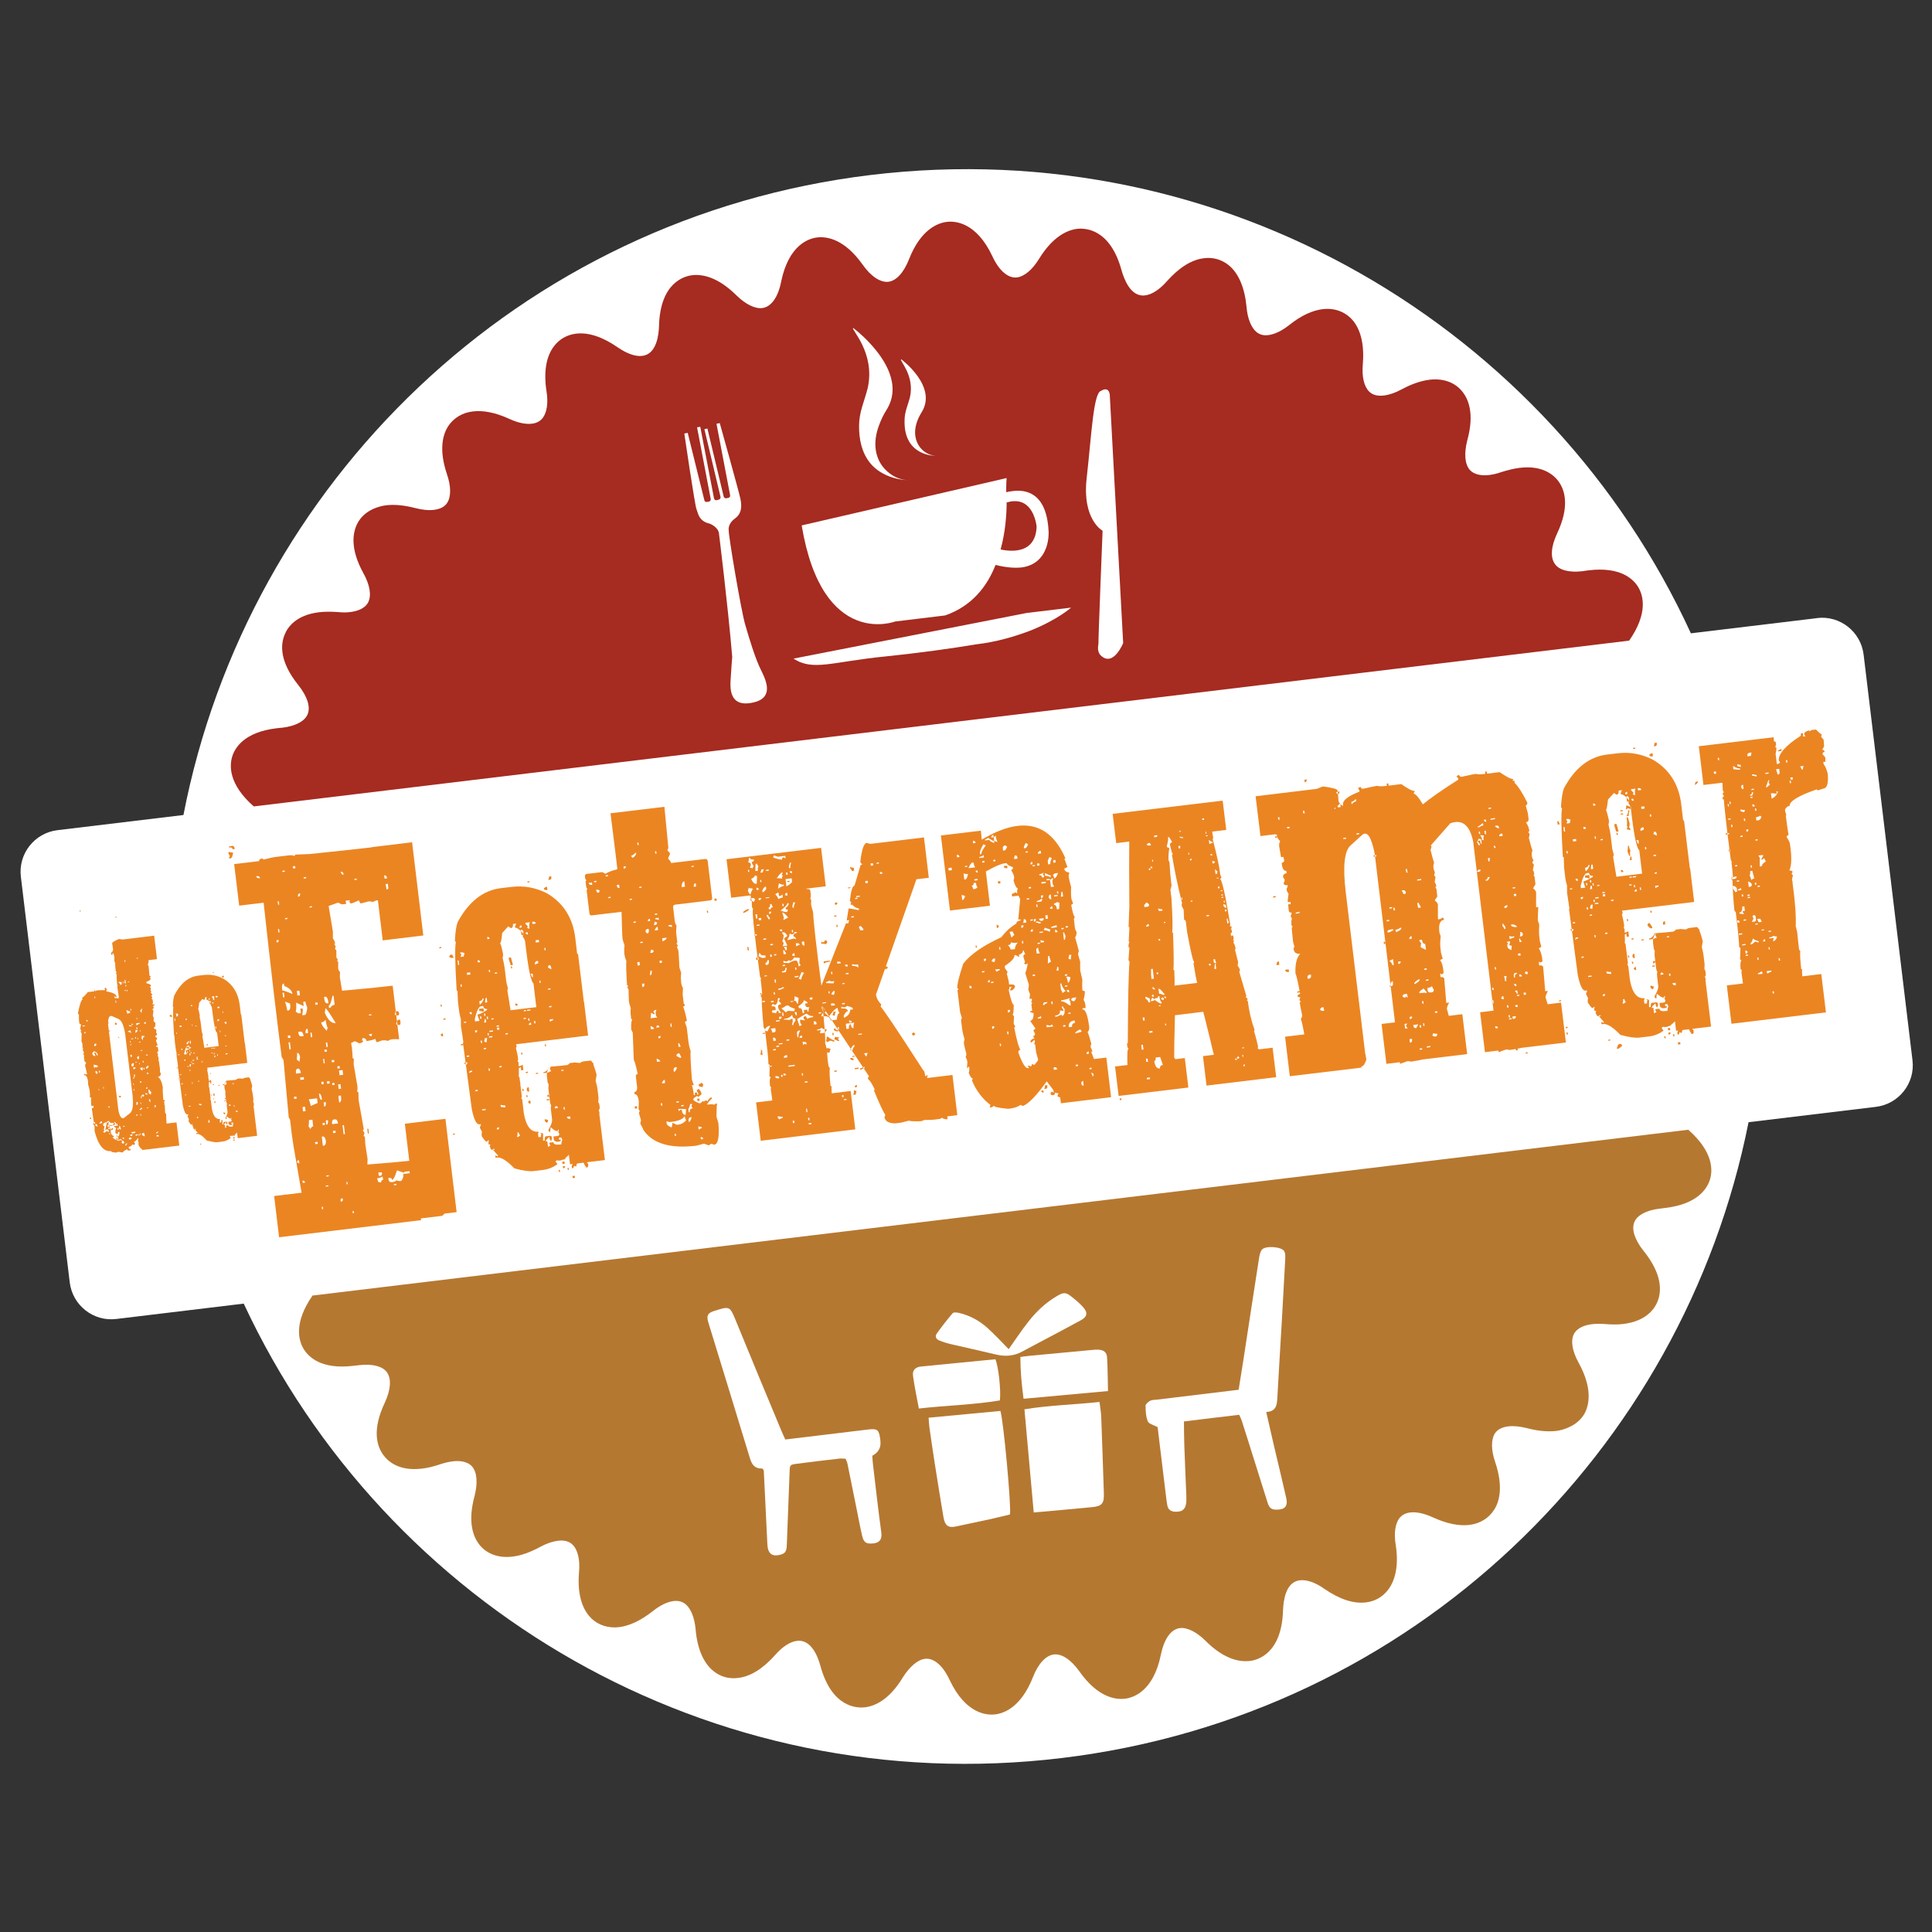
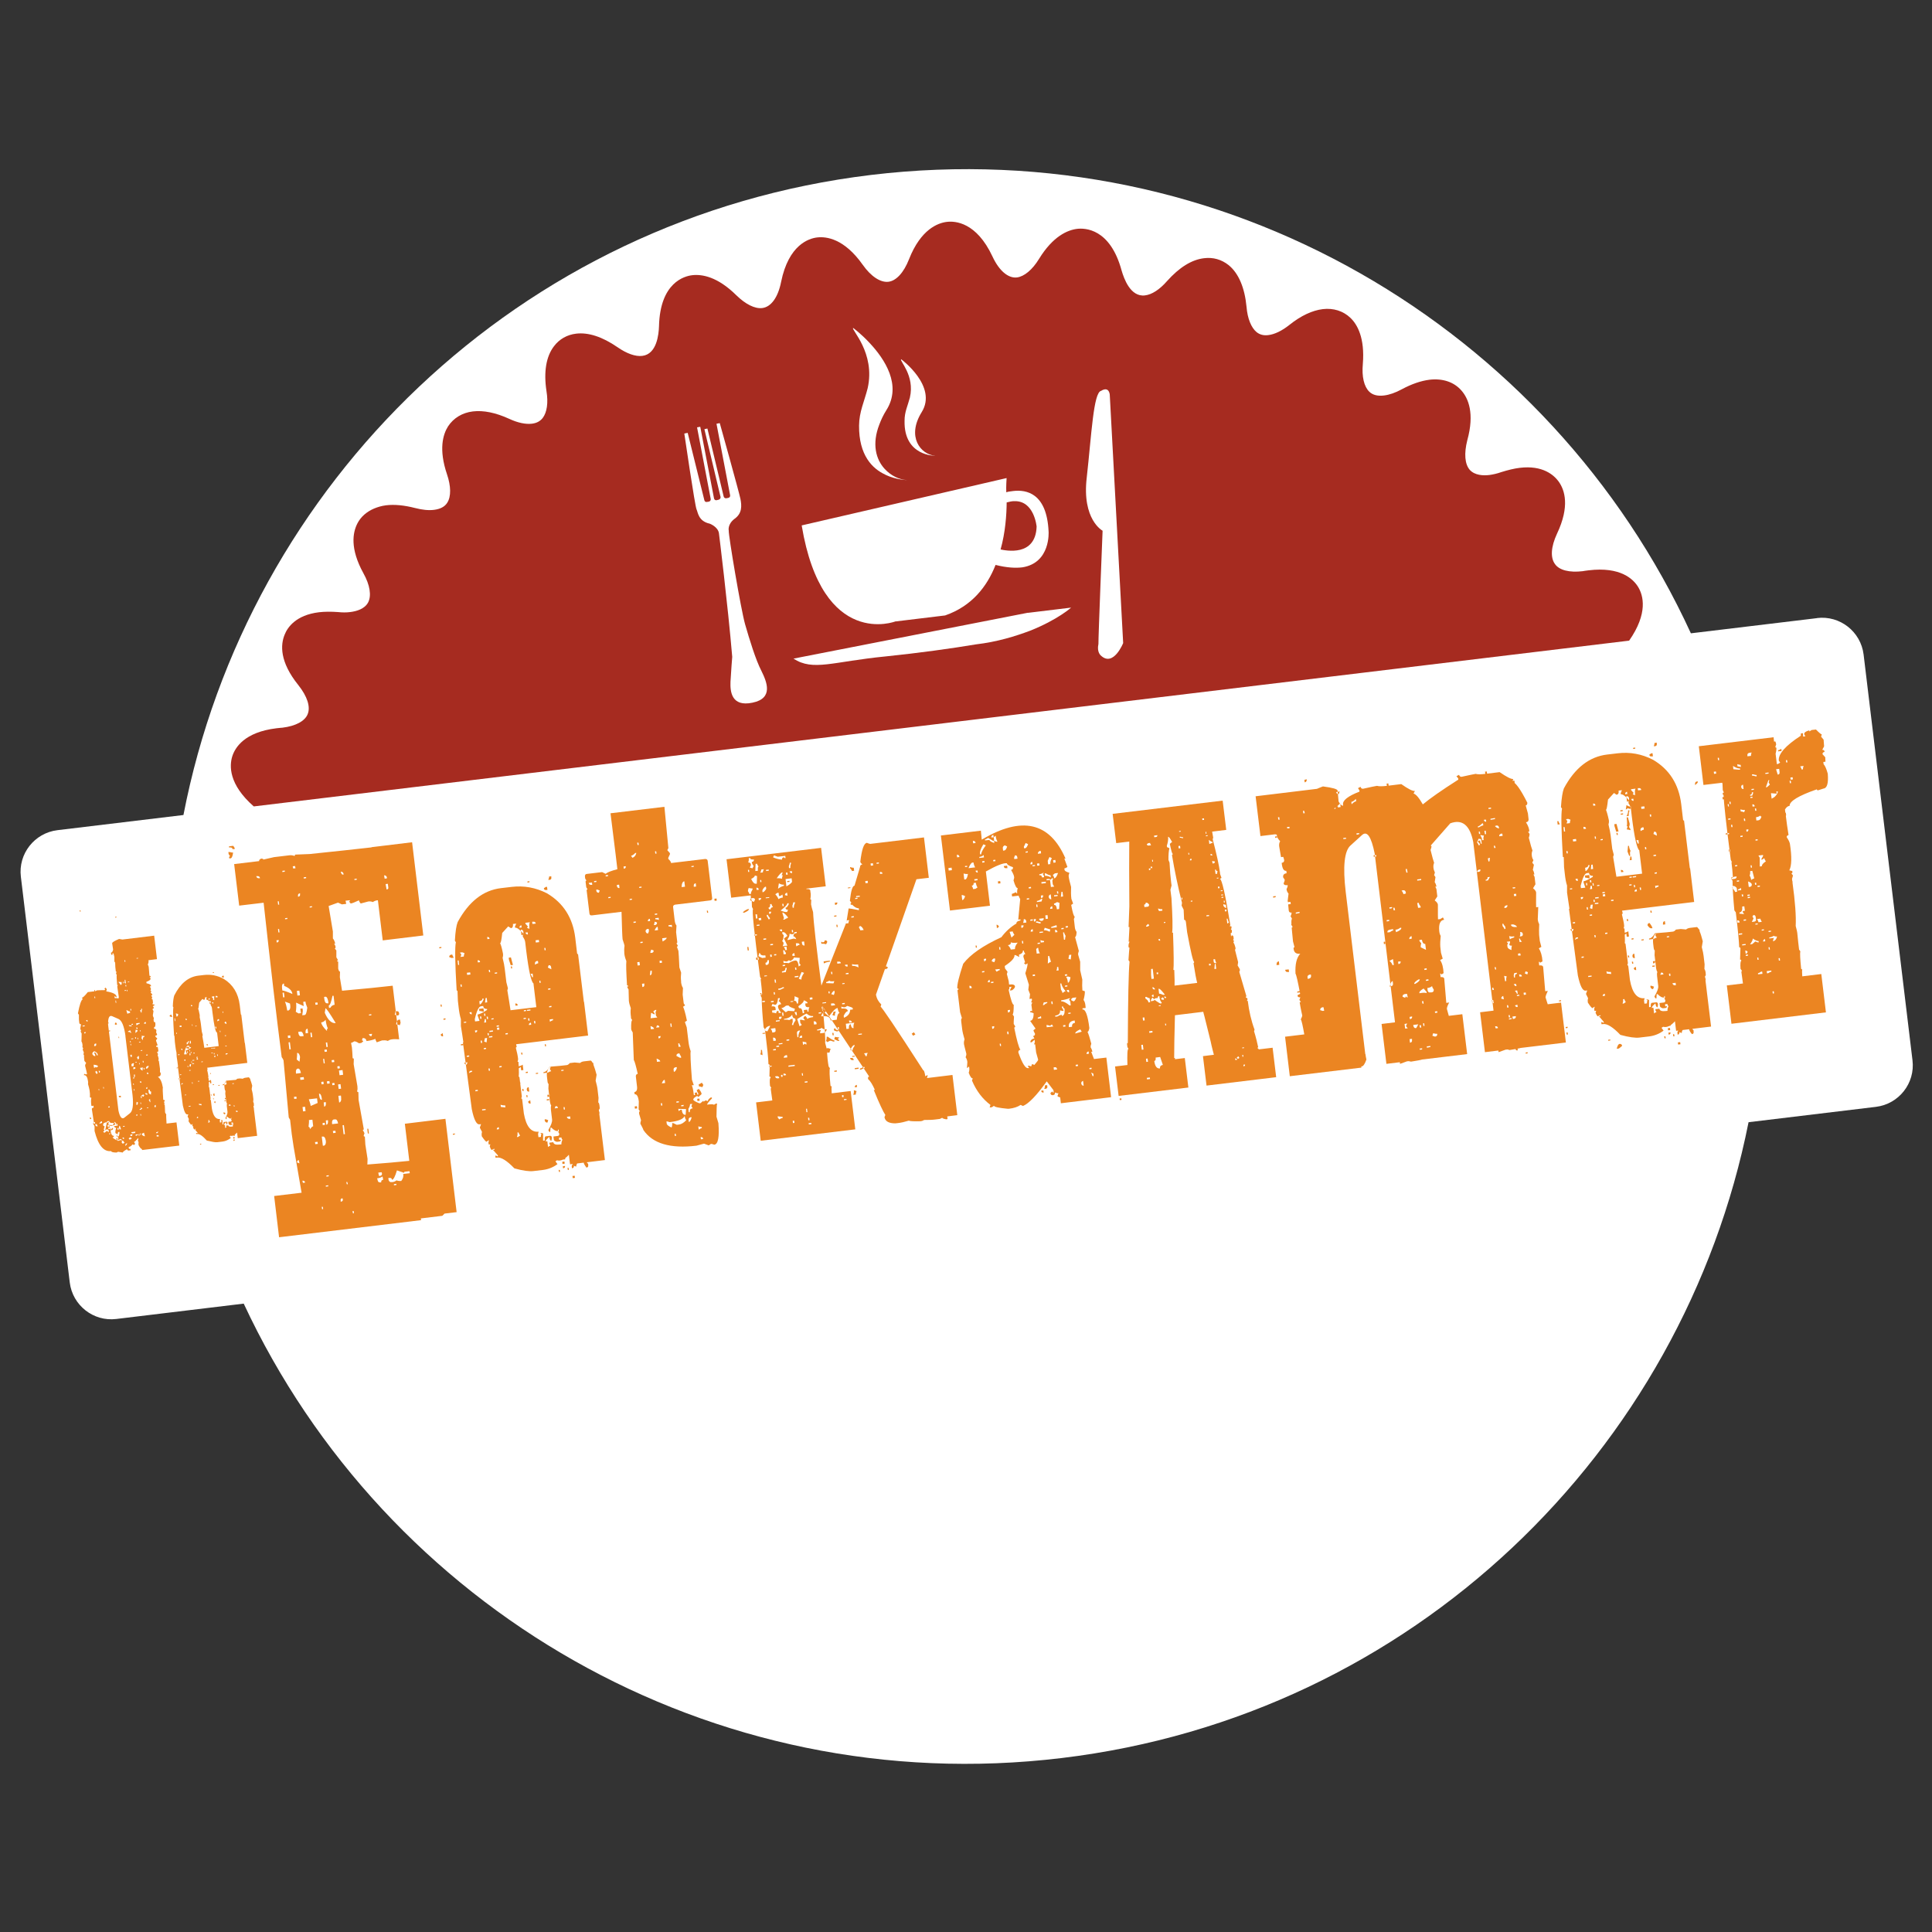
<svg xmlns="http://www.w3.org/2000/svg" id="Laag_1" viewBox="0 0 200 200">
  <rect x="0" y="0" width="200" height="200" fill="#333333" stroke="none" />
  <defs>
    <style>.cls-1{fill-rule:evenodd;}.cls-1,.cls-2,.cls-3,.cls-4,.cls-5{stroke-width:0px;}.cls-1,.cls-4{fill:#fff;}.cls-2{fill:#a62b20;}.cls-3{fill:#b57831;}.cls-5{fill:#eb8522;}</style>
  </defs>
  <path class="cls-4" d="m188.09,63.99l-13.05,1.57c-14.57-31.7-48.37-51.84-84.87-47.45C53.66,22.51,25.62,50.11,18.99,84.37l-13.05,1.57c-2.37.29-4.07,2.45-3.78,4.82l5.06,42c.29,2.37,2.45,4.07,4.82,3.78l13.19-1.59c14.67,31.47,48.34,51.43,84.69,47.04,36.35-4.38,64.31-31.76,71.09-65.82l13.19-1.59c2.37-.29,4.07-2.45,3.78-4.82l-5.06-42c-.29-2.37-2.45-4.07-4.82-3.78Z" />
  <path class="cls-2" d="m168.64,66.33c2-2.86,1.46-4.7.95-5.55-.5-.83-1.83-2.14-5.14-1.74l-.38.05c-.08.02-.17.03-.24.04-1.36.16-2.42-.1-2.86-.74-.49-.66-.42-1.79.21-3.14,1.34-2.83.82-4.52.15-5.43-.48-.64-1.62-1.68-4.01-1.39-.59.07-1.22.23-1.9.44-.42.15-.86.25-1.23.3-.65.08-1.52.04-2.04-.53-.52-.6-.6-1.7-.26-3.05.78-2.82.1-4.36-.6-5.16-.77-.89-1.95-1.28-3.31-1.12-.88.11-1.85.44-2.87.99-.67.36-1.27.57-1.84.64-.66.08-1.17-.05-1.52-.39-.55-.53-.79-1.57-.67-2.87.22-2.7-.57-4.1-1.29-4.78-.74-.71-1.76-1.03-2.85-.9s-2.27.68-3.47,1.64c-.77.61-1.52.97-2.18,1.05-.47.06-.87-.04-1.21-.31-.55-.46-.94-1.39-1.04-2.62-.19-1.98-.82-3.48-1.86-4.32-.73-.58-1.61-.83-2.54-.71-1.28.15-2.56.95-3.83,2.37-.76.87-1.57,1.4-2.29,1.48-1.5.18-2.17-1.75-2.41-2.57-1.19-4.39-3.82-4.41-4.6-4.32-.99.12-2.5.75-3.95,3.11-.69,1.13-1.53,1.82-2.28,1.92-.9.11-1.85-.68-2.54-2.17-1.66-3.55-3.86-3.69-4.73-3.58-.92.11-2.69.76-3.91,3.87-.54,1.38-1.33,2.24-2.14,2.33s-1.79-.54-2.65-1.76c-1.93-2.73-3.78-2.94-4.72-2.83-.86.1-2.95.76-3.73,4.6-.32,1.61-1.04,2.6-1.96,2.71-.75.09-1.72-.39-2.67-1.32-1.96-1.94-3.57-2.2-4.58-2.08-.78.09-3.32.74-3.43,5.28-.03.86-.23,2.89-1.73,3.07-.71.09-1.62-.24-2.57-.9-1.57-1.08-3.01-1.55-4.28-1.4-.94.11-1.74.57-2.29,1.3-.82,1.06-1.08,2.67-.78,4.64.2,1.22.05,2.21-.39,2.79-.27.34-.63.53-1.11.59-.65.08-1.47-.09-2.35-.5-1.42-.65-2.68-.9-3.77-.77s-2,.68-2.57,1.55c-.53.84-.98,2.38-.11,4.95.42,1.23.44,2.31.03,2.95-.26.42-.73.66-1.38.74-.56.07-1.21,0-1.95-.19-1.13-.29-2.14-.39-3.02-.28-.46.06-.86.18-1.24.34-.74.32-1.35.83-1.71,1.53-.49.95-.79,2.6.62,5.16.68,1.22.85,2.32.49,3.02-.36.68-1.2.92-1.86,1-.37.05-.81.05-1.27,0-.71-.05-1.36-.05-1.96.02-2.39.29-3.26,1.57-3.55,2.31-.44,1.05-.54,2.81,1.42,5.24.92,1.16,1.27,2.24.96,3-.29.72-1.24,1.23-2.61,1.4-.09.01-.16.02-.25.02l-.37.04c-3.31.4-4.29,1.99-4.58,2.92-.29.95-.39,2.87,2.23,5.17l142.37-17.16Z" />
  <path class="cls-5" d="m14.69,118.94c-.08.01-.21-.13-.35-.41-.01-.12-.01-.22.01-.3l-.08-.14.05-.15-.02-.14c-.2.26-.35.4-.43.41l.1.15c.01.09-.02.15-.11.16l-.15-.05c-.1.15-.23.24-.39.26l.03.21.14-.02.04.15-.21.03c-.09.01-.14-.04-.17-.14-.31.18-.45.29-.44.35l-.49-.08-.14.08c-.36,0-.56-.05-.58-.15-.77.09-1.34-.61-1.71-2.08v-.45c-.01-.08-.08-.21-.19-.33l.13-.02-.22-1.46c-.01-.1.05-.14.19-.16l-.03-.22s-.06.03-.06.07l-.15-.04c-.05-.35-.05-.62,0-.83l-.15-.04v-.38s-.04-.36-.04-.36c-.03-.16-.08-.38-.16-.64.02-.09.02-.19,0-.3-.06-.43-.2-.65-.43-.62l.05-.14.15.06.13-.02c0-.08-.07-.37-.2-.87,0-.08.03-.18.11-.29l-.18-.21-.05-.44.03-.16h-.07c-.01-.09,0-.19.03-.28l-.12-.29.05-.14-.08-.13c.02-.1.02-.2,0-.31s-.04-.19-.1-.28c.01-.1.02-.38.02-.82-.06-.09-.1-.16-.1-.2l.06-.17h-.08c-.03-.12,0-.32.06-.58-.1.01-.15-.04-.18-.13l-.04-.37v-.5s-.08-.04-.1-.14c.17-.89.33-1.37.5-1.46l-.1-.14c.11-.01.32-.21.62-.59l.68-.08-.02-.13h.07s.02.12.02.12c.04,0,.11-.04.2-.09.09-.01.35-.02.76-.02.08,0,.11-.06.11-.15l.15.05-.05.16v.07c.68.11,1.03.29,1.06.55v.07s-.22-.13-.22-.13l.03.21c.16-.02.29,0,.38.04l.04-.15-.16-1.09.05-.16h-.06c-.06-.62-.07-.98-.04-1.09-.04,0-.07-.02-.07-.07v-.06s.04-.16.04-.16c-.04,0-.07-.02-.08-.06v-.06c-.03-.21-.06-.48-.06-.82l-.08-.12v-.46s-.06-.27-.06-.27c-.01-.08-.06-.13-.14-.14l.02.16-.14.02-.03-.22c.1-.01.18-.12.22-.32l-.1-.65c-.01-.09.23-.25.72-.45.11.02.22.04.34.06l3.29-.4.29,2.43-.88.11v.02c.03.12,0,.27-.07.44.06.08.09.17.1.28l.07.87c.07,0,.12.03.16.13l-.14.02.1.14c.01.12-.13.23-.44.34l.02.15c.3.06.45.14.46.24v.07s-.13.02-.13.02l.09.14.04.14-.06.15s.08.02.09.07l-.06.16s.12.06.18.2l-.13.09.1.14v.06s-.05.16-.05.16c.05,0,.09.01.1.06l.04.3-.06.16c.1.03.17.05.21.04l.02.06s-.1.04-.19.11l.09.12c.01.1-.03.16-.12.17,0,.06.04.12.1.21l-.07.46c.02.1.06.19.11.27-.03.09-.04.2-.02.3.02.1.07.14.16.13.05.34,0,.51-.13.53l.02.16c.13-.02.21.03.23.19l-.03.15s.04.12.1.22c0,.08-.05.13-.19.15,0,.05.04.12.12.22.01.11,0,.19-.04.29l.15.42v.08s-.13.02-.13.02l.02.14.14-.02.06.37c.01.1-.03.15-.13.16,0,.05.05.12.1.21l-.04.15c.05.09.08.19.09.29l.02.08-.05.15s.07.02.07.06l.11.8v.36s.06.02.07.07c.04.23-.05.37-.29.4.26.18.43.55.52,1.12-.03.07-.01.5.04,1.26l.15.04c.02.11-.01.16-.1.17l.09.14-.06.14h.07c.01.11.03.38.04.82.01.04.05.11.12.2-.02.08,0,.4.03.95l1.03-.12.29,2.4-3.85.46v-.06s-.03,0-.03,0Zm-5.25-3.09l-.02-.16-.14.02c.01.1.07.15.16.14Zm.27.48l.14-.02-.02-.16-.14.02.02.16Zm-1.16-10.16v.09s.22-.02.22-.02v-.09s-.22.02-.22.02Zm.17.81l.14-.02-.02-.15c-.09.02-.13.08-.12.16Zm1.16,9.48c.01.11.07.14.16.13h.08c-.06-.09-.1-.18-.11-.23l-.14.02v.09Zm-.46-5.43l-.14.02-.02-.15c.09-.01.15.02.16.13Zm-.51-5.42c.03.1.08.15.16.14l-.02-.16-.14.02Zm1.38,10.72l.28-.09-.02-.16h-.07c-.13.1-.19.19-.19.25Zm-.73-7.28v.08c.1.14.17.2.24.19h.07c-.01-.13-.05-.21-.11-.29v-.08c.13-.02.23.09.25.29h.12c-.02-.21-.15-.35-.39-.42-.13.1-.19.16-.18.24Zm.18,1.48h.06s.13-.1.13-.1c0,.05.03.08.08.07l.14-.1c-.01-.1-.17-.16-.46-.18l.04.31Zm.12.43c.06.08.09.16.1.2l.14-.02-.02-.14-.09-.15-.13.1Zm.81,5.48c.01.1.06.15.16.14l-.09.38h.06c.01.1-.03.14-.11.15.01.1.06.15.15.14l.21-.18.22.13-.02-.16c0-.08-.06-.11-.17-.13h-.05s-.14.11-.14.11l.18-.85c-.28.03-.41.12-.39.27Zm-.47-3.7l.02.13h.06s-.02-.13-.02-.13h-.06Zm-.45-4.55v.1s.08,0,.08,0c.09-.01.14-.08.13-.17v-.09s-.07,0-.07,0c-.09.01-.13.07-.13.16Zm.5,2.87l.11-.09c0-.08-.05-.12-.14-.14l.03.23Zm-2-16.83h.08s.02.14.02.14h-.08s-.02-.14-.02-.14Zm2.85,21.84l-.06.15h.08c.08-.06.15-.09.2-.09v-.08s-.22.02-.22.02Zm.84.29c0,.06-.13.12-.41.19-.08,0-.21-.02-.36-.1,0,.05-.02.08-.06.09l.09.14.13-.11.11.38.2-.18h.06s0,.06,0,.06c.01.11-.08.16-.26.18.05.41.17.59.35.57.01.1-.03.14-.13.15,0,.07.19.19.54.37l.14-.02.13-.08s.03.06.08.05h.08s-.1-.14-.1-.14c-.11.01-.19.04-.26.11h-.08s.06-.16.06-.16v-.08c-.02-.07-.07-.11-.17-.12l-.02-.14h.06s.02.13.02.13h.08c.09-.02.14-.16.15-.47h-.08c-.08.02-.11.09-.1.25l-.24-.13c-.02-.15,0-.32.08-.53-.15-.06-.22-.12-.23-.19l.29-.03c-.03-.24-.13-.39-.27-.43,0,.06.04.14.1.23Zm-1.26-3.83l.02.15h.06s-.02-.15-.02-.15h-.06Zm.55,4.36l.14-.02-.02-.15-.14.02.02.15Zm.06.52l.14-.02v-.07s-.15.02-.15.02v.07Zm-.07-1.11l.02.15.44.03.12-.24c-.29.03-.43,0-.44-.1-.07,0-.12.05-.13.16Zm-1.45-13.12l.02.15h.07s-.02-.16-.02-.16h-.07Zm1.44,11.37v.1s.15-.02.15-.02v-.1s-.15.02-.15.02Zm.83,3.29l.03.21h.06c0-.07.01-.15.05-.23l-.14.02Zm-.02-1.36l.16.08-.03-.23c-.1.03-.14.09-.13.15Zm.15.46h.12s-.02-.16-.02-.16h-.12s.02.16.02.16Zm.11-.16c.05,0,.08.04.1.14l.15-.02-.12-.35h-.07c0,.06,0,.14-.05.23Zm-.38-3.71h.06s.02.14.02.14h-.06s-.02-.14-.02-.14Zm.09.27h.07s.02.15.02.15h-.07s-.02-.15-.02-.15Zm.61,4.9c.01.1.07.15.16.14l.13-.09-.17-.23c-.07,0-.11.07-.12.17Zm-1.45-12.43h.07s.02.14.02.14h-.07s-.02-.14-.02-.14Zm.11.88l.14-.02v.08s-.13.02-.13.02v-.08Zm1.73.56c-.14-1.03-.38-1.62-.73-1.77l-.66-.29c-.29-.11-.43.18-.41.88l1.07,8.89c.14.67.35.93.6.75l.57-.45c.31-.22.4-.85.29-1.89l-.74-6.13Zm-2.05-5.01l.09.13-.14.09-.08-.13.13-.09Zm1.9,15.67l-.02-.16-.14.02c.01.1.07.15.16.14Zm-.55-4.45l.21-.03.02.16h-.07c-.09.02-.15-.03-.16-.13Zm-.86-8.88c.1,0,.15.05.16.13l-.19.17h-.07s-.02-.14-.02-.14c0-.1.05-.16.12-.17Zm1.54,13.97v.07c.12-.08.18-.15.18-.23v-.06c-.13.07-.18.16-.18.22Zm-.22-1.9l.15-.02v-.08s-.16.02-.16.02v.08Zm-.74-10.8l.09.14v.07s-.2.02-.2.02v-.07c-.01-.1.03-.15.11-.16Zm1.32,11.99c.01.1.06.13.16.12l.14-.08c-.01-.09-.07-.13-.17-.14l-.13.1Zm-1.07-10.52h.06s.02.14.02.14h-.06s-.02-.14-.02-.14Zm1.25,10.28h.08c.09-.02.13-.09.12-.18l-.22.03.02.16Zm-1.56-14.01l.03.23h.06s-.03-.24-.03-.24h-.06Zm1.64,13.61c.02.1.08.13.16.12l.15-.02c.08-.01.12-.05.11-.15l-.41.05Zm.45.24l.02.16c.09-.07.16-.1.21-.1v-.08s-.23.03-.23.03Zm-1.76-15.82v.07c.12.11.18.2.19.27.09-.01.14-.06.13-.16l-.02-.14c-.11.01-.2,0-.29-.03Zm1.81,13.78v.09s.15-.02.15-.02v-.09s-.15.02-.15.02Zm.28,2.16h.07s-.02-.15-.02-.15h-.07s.02.15.02.15Zm-.59-5.4l.02.15h.06s-.02-.15-.02-.15h-.06Zm.07.58l.02.16h.06s-.02-.16-.02-.16h-.06Zm-.36-3.54l.03.21.14-.02-.03-.21-.14.02Zm.12,1.03l.02.16.2-.02c-.01-.12,0-.22.05-.31l-.15.02c-.09.04-.13.08-.12.16Zm.16,1.33v.08s.15-.02.15-.02v-.08s-.15.02-.15.02Zm.37,2.5l-.03.31.14-.02c0-.06,0-.13.04-.22l-.15-.07Zm.33,3.26l.02.16h.06s-.02-.16-.02-.16h-.06Zm-1.21-10.57v.08c.16-.02.24.02.25.1h.06s0-.07,0-.07c-.06-.09-.09-.17-.09-.21-.09.05-.16.09-.21.1Zm.62,4.48c0,.07,0,.15-.04.25l.14-.02-.03-.24h-.06Zm-1.97-16.31l.15-.02v.07s-.14.02-.14.02v-.07Zm.81,6.72l.02.14h.06s-.02-.15-.02-.15h-.06Zm.36,2.95l.11.36c.08-.05.17-.09.28-.1l-.02-.15c-.07,0-.17-.03-.3-.12h-.06Zm.38,3.17l.02.16h.06s-.02-.16-.02-.16h-.06Zm.04.3l.02.15h.06s-.02-.15-.02-.15h-.06Zm.29,2.44l.03.21c.08-.06.15-.09.2-.09l-.02-.15-.21.03Zm-.9-7.99v.07s.16-.02.16-.02v-.07s-.16.02-.16.02Zm.44,3.62c.01.09.1.13.24.11h.06s0-.08,0-.08l-.29-.03Zm1.35,11.22v.08c.02.08.1.13.26.19h.06s-.1-.37-.1-.37c-.09.06-.16.1-.22.1Zm-1.77-15.91c.01.11,0,.21-.03.31l.15.07-.05-.39h-.08Zm.67,6.07v.07s.21-.02.21-.02v-.07s-.21.02-.21.02Zm1.01,7.15c.01.1-.03.14-.13.15v.08s.07,0,.07,0c.09-.05.15-.1.19-.1-.01-.1-.06-.13-.14-.12Zm-.06.67l.02.16h.06s-.02-.16-.02-.16h-.06Zm-1.55-13.36l.02.14h.08s-.02-.15-.02-.15h-.08Zm.14.5l.02.15h.06s-.02-.15-.02-.15h-.06Zm.9,7.46v.07s.13-.01.13-.01v-.07s-.13.01-.13.01Zm.51,4.2l.02.16h.06s-.02-.16-.02-.16h-.06Zm-.92-8.13v.09s.15-.02.15-.02v-.09s-.15.02-.15.02Zm-.73-6.59l.02.15h.08s-.02-.16-.02-.16h-.08Zm.61,5.04l.02.15h.08s-.02-.16-.02-.16h-.08Zm1.1,9.1v.12s.09,0,.09,0l-.03-.21h.06s.16.07.16.07l.06-.17c-.05,0-.08-.03-.09-.07-.19.09-.27.18-.26.27Zm-1.36-11.92v.06s.15-.02.15-.02v-.06s-.15.02-.15.02Zm.94,7.82c.06.1.08.17.09.21.1-.01.14-.07.13-.16l-.03-.21-.19.17Zm.3,2.51c.02.11.08.14.16.13l-.02-.15-.15.02Zm-.49-4.58l.02.14h.08s-.02-.15-.02-.15h-.08Zm.06-.76l-.03.31c.16-.1.25-.19.24-.26l-.13-.06h-.08Zm.35,3.42l.02.14h.06s-.02-.14-.02-.14h-.06Zm.13.5v.07c.02.08.09.16.24.22-.01-.12,0-.23.04-.32l-.28.03Zm-.42-4.15c.02.1.07.15.14.14l-.02-.16h-.12Zm.12,1.04l.02.16h.06s-.02-.16-.02-.16h-.06Zm-.12-1.49l.03.22c.11-.1.21-.16.33-.18v-.09s-.36.04-.36.04Zm0-.52v.06s.15-.02.15-.02v-.06s-.15.02-.15.02Zm.29,2.44v.07s.15-.02.15-.02v-.07s-.15.02-.15.02Zm.64,5.32c.03.09.08.14.16.13h.08c-.01-.11-.07-.15-.17-.14h-.07Zm.18,1.47v.06s.15-.02.15-.02v-.06s-.15.02-.15.02Zm-.64-5.93v.07s.16-.02.16-.02v-.07s-.16.02-.16.02Zm.2,1.11l.02.16h.08s-.02-.17-.02-.17h-.08Zm.09.73l.02.15h.08s-.02-.16-.02-.16h-.08Zm.26,2.15l.14-.02-.02-.16c-.08.04-.13.09-.12.17Zm-.65-6.07l.02.13h.06s-.02-.13-.02-.13h-.06Zm.21.56c.02.16,0,.23-.06.23.07.09.1.16.11.21h.06c-.02-.2.03-.31.17-.32v-.07c-.11.01-.21,0-.28-.06Zm.72,6.66c.07.09.11.18.11.23h.06s-.04-.32-.04-.32l-.14.09Zm-.31-3.24h.12c.07-.02.14-.12.2-.28l-.15.02c-.07,0-.13.09-.17.26Zm.27,2.21l.04.3c0,.07.08.12.23.18-.01-.11,0-.21.03-.3-.09.01-.15-.06-.17-.2h-.12Zm-.15-1.8l.02.16.14-.02c-.01-.11-.06-.15-.16-.14Zm-.59-6.58c.01.09-.03.14-.13.15.07.09.1.17.11.22h.06c-.01-.12,0-.22.05-.32v-.07s-.1.01-.1.01Zm.51,4.73v.09s.16-.02.16-.02v-.09s-.16.02-.16.02Zm1.04,8.05v.08s.15-.02.15-.02l.06-.17c-.08.06-.16.1-.21.1Zm.04.29l.02.14.22-.03c-.01-.09-.06-.13-.15-.12h-.09Zm-1.3-11.54l.2-.02-.02-.16h-.06c-.09.04-.12.09-.11.18Zm-.77-6.8v.06s.15-.02.15-.02v-.06s-.15.02-.15.02Zm1.85,15.37v.06s.15-.02.15-.02l-.03-.21c-.09.03-.13.09-.12.17Zm-.18-6.28l.13-.02.02.15-.13.02-.02-.15Zm.31-.87c.1,0,.15.06.16.14-.05,0-.06.03-.05.09-.1-.05-.18-.06-.23-.05,0-.12.05-.16.12-.17Zm1.09,9.03l.14-.02v.06s-.14.02-.14.02v-.06Z" />
  <path class="cls-5" d="m17.57,105.21l.14.06h.12c-.05-.11-.07-.17-.08-.22h-.07c-.09.03-.13.08-.12.16Zm.71,5.32v.06s.14-.02.14-.02v-.06s-.14.02-.14.02Zm.2,1.11c.02.1.07.13.14.12l.05-.14-.19.02Zm2.97-1.11l.04.18s-.04.03-.04.07c.06.25.1.46.12.64v.08s-.02.11-.02.11h.04c.04.56.05.87.01.9.03,0,.05.01.06.05l.14,1.15-.03.12s.05.02.06.08l.1.83c.13.79.42,1.15.85,1.1l-.03.15.02.21.14-.02c0-.06,0-.14.02-.21-.03,0-.05-.01-.05-.04h.05s.1.03.1.03v.44s.1-.01.1-.01c-.02-.16,0-.23.07-.24l.23-.03c.07,0,.1.02.11.09v.06s-.03.14-.03.14c-.05,0-.1-.08-.12-.24-.14.14-.21.22-.2.28h.09s.04.33.04.33c.06-.06.1-.08.13-.09l-.05-.11v-.06s.23-.03.23-.03c.01.12.13.16.37.13h.1c0-.09,0-.18.06-.3-.03,0-.05-.03-.06-.13l-.15.02.02.14h.1s-.03.09-.09.1l-.14.02c-.11-.03-.17-.08-.18-.15l-.02-.19.25-.03c.06,0,.09-.05.08-.15l-.06-.1s.05-.03.04-.05v-.1s-.06.05-.05.1c-.11.01-.24-.07-.38-.21h-.05s-.02.27-.02.27c-.05,0-.09-.04-.11-.13.16-.3.23-.5.21-.64l-.07-.59c-.01-.1,0-.2.02-.26-.04-.05-.07-.13-.08-.23l-.1-.79.02-.29s-.06-.06-.08-.2l-.03-.24c-.03-.25.03-.46.19-.62.46-.04.78-.07.95-.08.05,0,.12-.04.19-.12l.28-.03.31.03c.05-.06.12-.08.23-.1l.38-.05s.07.06.11.14h.03s.02.13.02.13c.06.15.12.35.19.6l-.06.36c.06.22.1.41.12.54l.06.5-.02.29s.06.06.07.19v.11c.02.07,0,.11-.04.14v.11s.04.02.04.02v.08s0,.04,0,.04l.34,2.81-2.01.24-.07-.58c-.25.28-.47.39-.68.33l-.08.06.11.18c-.26.19-.53.32-.82.36l-.57.07c-.22.03-.58-.05-1.09-.17-.43-.48-.76-.71-1-.68h-.1s-.01-.11-.01-.11h.05s.11.04.11.04v-.06s-.29-.34-.29-.34h.09s0-.07,0-.07h-.04s-.1.08-.1.08c-.03,0-.07-.07-.13-.22l.03-.12h-.09s-.02-.13-.02-.13l.03-.11s-.07.03-.13.09c-.04,0-.13-.11-.28-.34-.01-.1,0-.18.02-.26l-.13-.26.07-.22h-.1c-.17.03-.32-.28-.46-.91-.22-1.74-.4-3.1-.52-4.06h.02c-.04-.35-.09-.69-.14-1l-.02-.42c-.05-.2-.09-.44-.12-.71l-.05-.41-.04-.61s-.04-.02-.04-.05c-.11-1.65-.13-2.62-.07-2.91l-.06-.1c.02-.55.08-.93.15-1.13.63-1.24,1.45-1.92,2.48-2.05l.61-.07c.7-.08,1.39.05,2.04.41.95.59,1.5,1.49,1.65,2.72l.11.93.03.06h.02s.35,2.91.35,2.91h.02s.25,2.07.25,2.07l-4.14.5Zm-2.83.7v.07s.14-.02.14-.02v-.07s-.14.02-.14.02Zm.18.92l-.05.15c.08-.07.14-.1.18-.1v-.07s-.14.02-.14.02Zm-.36-3v.08s.14-.02.14-.02v-.08s-.14.02-.14.02Zm-.38-3.72l.03.27h.06s-.03-.28-.03-.28h-.06Zm.18,1.47l.02.13h.06s-.02-.13-.02-.13h-.06Zm.9,6.43v.06s.13-.02.13-.02v-.06s-.13.02-.13.02Zm-.95-8.38l.08.12-.05.15.19-.02c0-.05,0-.12.04-.22l-.14-.05h-.12Zm.56,3.63c.02.1.07.13.14.12l-.02-.14-.13.02Zm.78,5.91v.07s.2-.02.2-.02v-.07s-.2.02-.2.02Zm-.94-8.31l.02.14.19-.02-.02-.14-.19.02Zm.49,3.51l.02.14c.07,0,.11-.05.1-.15h-.12Zm-.02-.66l.02.13.26-.03-.1-.32v-.07c.09-.01.28-.1.53-.27v-.06c-.13.01-.2-.05-.21-.17l-.13.02c-.13.02-.25.27-.36.79Zm.35,1.3l.02.14h.06s-.02-.14-.02-.14h-.06Zm-.11-1.94l.26-.03.02.2h-.07c-.08-.02-.15-.04-.2-.04l-.02-.13Zm.06.46l.02.15h.07s-.02-.16-.02-.16h-.07Zm.23,1.93v.07s.14-.02.14-.02v-.07s-.14.02-.14.02Zm-.1-3.02c.01.09-.05.14-.17.16l.02.2c.06,0,.14-.1.22-.29v-.07s-.07,0-.07,0Zm.16,2.41s0,.11-.04.21l.13.04.04-.27-.13.02Zm.22,1.86l.02.15h.06s-.02-.15-.02-.15h-.06Zm-.23-3.01c0,.06-.01.12-.04.22l.13-.02-.03-.21h-.06Zm.74,6.73l.13-.02-.02-.14c-.08.03-.12.07-.11.15Zm.32,2.66l.13-.02v.08s-.12.02-.12.02v-.08Zm-1.49-12.96l.02.14h.12c-.01-.11-.06-.15-.14-.14Zm.39,3.25l.02.13h.06s-.02-.13-.02-.13h-.06Zm.2,1.19l.02.13h.06s-.02-.13-.02-.13h-.06Zm-.13-2.14l-.03.28.13-.02-.03-.27h-.07Zm.08,1.14v.12s.07,0,.07,0v-.12s-.07,0-.07,0Zm.14,1.19v.07s.2-.02.2-.02v-.07s-.2.02-.2.02Zm.02-.34v.07s.2-.02.2-.02v-.07s-.2.02-.2.02Zm.68,4.5l.02.14.26.04-.02-.13c-.1.01-.18,0-.27-.05Zm-.57-5.26v.08s.13-.01.13-.01v-.08s-.13.01-.13.01Zm.48,2.92v.07s.13-.01.13-.01v-.07s-.13.01-.13.01Zm-.63-5.85l.02.14h.05s-.02-.14-.02-.14h-.05Zm.46,3.37v.08s.14-.02.14-.02v-.08s-.14.02-.14.02Zm.02.14l.02.14.13-.02-.02-.14-.13.02Zm-.59-5.52l.02.13.13-.02c0-.08-.06-.12-.14-.11Zm.46,2.16v.06s.13-.02.13-.02v-.06s-.13.02-.13.02Zm.63,4.16h.06s.06.02.07.06l.12-.09h.07s0,.07,0,.07c.01.09-.03.14-.11.15-.09-.04-.16-.06-.2-.06l-.02-.14Zm.04.34h.12s.02.18.02.18h-.12s-.02-.18-.02-.18Zm.69,5.24c.01.1,0,.2-.03.28h.06s.12-.09.12-.09c-.06-.08-.09-.15-.09-.2h-.06Zm-.73-6.05v.07s.14-.02.14-.02v-.07s-.14.02-.14.02Zm.37,3.06h.06c.07-.02.14.05.22.16v.08c-.17-.05-.26-.11-.27-.17v-.07Zm.1.86l.13-.02v.08s-.12.02-.12.02v-.08Zm-.12-2.54l.02.14-.13.02c0-.1.04-.14.11-.15Zm1.25-4.38c-.15-.07-.29-.75-.45-2.04l-.06-.49c-.01-.1-.06-.22-.14-.34,0-.03,0-.1.03-.18-.22-.26-.37-.38-.48-.36v-.07s.06-.18.06-.18l-.19.02c.02.16-.02.24-.11.26l-.16-.1-.33.39c-.04.41-.08.62-.11.62.04.06.09.27.16.63.01.1.01.18,0,.25.06.28.1.49.12.66l.1.83.1.36-.04.12c.08.43.15.83.2,1.2l1.49-.18-.17-1.42Zm-1.1,4.56h.12s.02.12.02.12h-.12s-.02-.12-.02-.12Zm.23,1.46l.13-.02v.07s-.12.02-.12.02v-.07Zm-.26-2.72h.06s.01.11.01.11h-.06s-.01-.11-.01-.11Zm.52,1.61l.04.33-.13.02-.02-.19-.12.07-.02-.14c.09-.01.17-.04.25-.1Zm-.02,1.49h.06s.02.13.02.13h-.06s-.02-.13-.02-.13Zm-.43-5.21l.02.14h.12c-.01-.11-.06-.15-.13-.14Zm.36,2.99h.05s.02.13.02.13h-.05s-.02-.13-.02-.13Zm.31,2.6h.05s.02.13.02.13h-.05s-.02-.13-.02-.13Zm.13-.49l.03.26c-.08,0-.13-.01-.14-.11,0-.1.04-.14.11-.15Zm.1.8l.02.2c-.08,0-.13-.02-.14-.12l.12-.07Zm-.27-1.72l.13-.02v.07s-.13.02-.13.02v-.07Zm-.14-3.28v.06s.14-.02.14-.02v-.06s-.14.02-.14.02Zm0-.48v.06s.14-.02.14-.02v-.06s-.14.02-.14.02Zm.19-.02v.06s.2-.02.2-.02v-.06s-.2.02-.2.02Zm.06.53l.02.14h.07s-.02-.14-.02-.14h-.07Zm.05.41h.12s-.02-.15-.02-.15c-.08,0-.12.06-.11.15Zm.42,2.91v.07s.14-.02.14-.02v-.07s-.14.02-.14.02Zm-1.01-8.85l.13-.02-.02-.13c-.08.02-.13.07-.12.14Zm.09.13l.04.33c.08,0,.12-.06.11-.14v-.07c-.02-.09-.07-.12-.15-.11Zm1.45,11.55v.07c.03.08.08.13.16.12l.04-.14-.13-.05h-.06Zm-.66-6l.02.14h.07s-.02-.15-.02-.15h-.07Zm-.52-5.39c.02.08.07.12.14.11l-.02-.13-.13.02Zm.3,2.52c.06.09.09.15.09.19h.06s-.02-.2-.02-.2l-.13.02Zm-.31-3.13v.07s.16.18.16.18c-.04,0-.06.03-.06.08l.14.05c-.02-.2-.02-.33.01-.41l-.25.03Zm1.1,9.11v.07s.26-.03.26-.03c.08-.06.13-.08.18-.09l-.08-.13.05-.14h-.06c-.1.21-.22.31-.34.33Zm.2,1.65v.08s.13-.01.13-.01v-.08s-.13.01-.13.01Zm.03-.26l.02.14c.08-.01.12-.07.11-.15l-.13.02Zm-.77-8v.07c.09-.05.14-.09.19-.09l-.02-.14h-.06c-.08.03-.12.08-.11.16Zm-.48-5.01l.13-.02v.07s-.12.02-.12.02v-.07Zm.3,2.46l.02.14.2-.02c-.01-.1-.07-.14-.15-.13h-.06Zm.43,3.59l.02.14h.06s-.02-.14-.02-.14h-.06Zm.98,7.63l-.05.14.2-.02c-.01-.09-.07-.13-.15-.12Zm-1.33-12.17h.06s.02.12.02.12l-.19.02c0-.09.04-.13.12-.14Zm.11,2.07l.02.14.19-.02-.02-.14-.19.02Zm1.63,13.49l.13-.02.02.15-.13.02-.02-.15Zm.03.26l.13-.02c.01.1-.03.14-.12.15l-.02-.14Zm0-.59c.08-.01.13.04.14.11v.07s-.12.02-.12.02l-.02-.2Zm-.81-7.33h.12s.02.12.02.12c-.09.01-.13-.02-.14-.12Zm-.91-8.04h.06c.18.04.27.1.28.17-.03.09-.05.16-.04.2h-.12c-.01-.1-.07-.2-.17-.31v-.06Zm.91,7.03l.02.14c.08-.05.14-.08.18-.08v-.08s-.2.02-.2.02Zm-.03-.8v.07s.13-.01.13-.01v-.07s-.13.01-.13.01Zm-.06-1.07v.07s.13-.01.13-.01v-.07s-.13.01-.13.01Zm-.24-2.46l.02.13h.06s-.02-.14-.02-.14h-.06Zm1.17,9.7l.02.14h.06s-.02-.15-.02-.15h-.06Zm-.91-8.65l-.05.13.21.11-.02-.14c0-.08-.06-.11-.14-.1Zm.77,6.38v.07s.14-.02.14-.02v-.07s-.14.02-.14.02Zm.34,2.85c.03.09.07.12.14.11h.06s-.02-.13-.02-.13l-.19.02Zm.42,2.45l.13-.02.02.13-.13.02-.02-.13Zm-1.73-16.45h.06s.02.19.02.19h-.06c-.08.02-.13-.02-.14-.11l.11-.08Zm.09.73s.03.12.09.19l-.12.08-.07-.12c0-.09.03-.14.11-.15Zm-.02.88h.06s.02.12.02.12h-.06s-.02-.12-.02-.12Zm.22.25v.06c.02.09-.03.14-.1.15v-.07c0-.08.03-.13.1-.14Zm-.22-1.26l.13-.02.02.13-.13.02-.02-.13Zm1.89,15.69h.06s.02.12.02.12h-.06s-.02-.12-.02-.12Zm-1.68-14.5l.13-.02c.09.03.16.06.2.05,0,.08-.02.13-.11.14-.06,0-.14-.05-.22-.17Zm1.87,13.93c.09,0,.13.03.14.11l-.11.09h-.06c.03-.09.04-.16.04-.21Zm.35-2.4l.03.26-.13.02-.02-.14-.12.07h-.06s-.01-.11-.01-.11l.31-.11Zm-.94-7.78l.08.13-.18.16h-.12s-.02-.12-.02-.12c.07,0,.14-.06.24-.17Zm.63,7.35h.12s.02.18.02.18h-.12s-.02-.18-.02-.18Zm-.38-4.2c.22.03.33.09.34.16v.08c-.25-.02-.38-.07-.39-.15.04,0,.05-.03.05-.08Zm-.05-2.02l.13-.02c.09,0,.13.04.14.12v.06s-.05,0-.05,0c-.09-.03-.16-.04-.2-.04l-.02-.14Zm.14.67h.07s.02.12.02.12h-.07s-.02-.12-.02-.12Z" />
-   <path class="cls-3" d="m32.37,134.09c-2,2.87-1.45,4.7-.94,5.55.5.83,1.83,2.15,5.14,1.75l.37-.04.25-.03c1.36-.16,2.41.11,2.86.73.48.67.41,1.8-.21,3.14-1.35,2.84-.83,4.52-.15,5.44.48.65,1.61,1.69,4,1.4.6-.07,1.24-.23,1.91-.46.43-.14.86-.24,1.25-.29.64-.08,1.51-.04,2.02.53.51.59.6,1.7.26,3.04-.77,2.83-.1,4.37.6,5.18.77.88,1.95,1.27,3.32,1.11.87-.1,1.82-.44,2.86-1,.66-.36,1.29-.57,1.84-.64.64-.08,1.16.05,1.51.39.55.53.8,1.58.68,2.87-.23,2.7.57,4.09,1.29,4.79.75.71,1.78,1.02,2.86.89s2.26-.69,3.48-1.65c.76-.61,1.51-.97,2.16-1.05.48-.06.89.05,1.22.31.57.47.95,1.39,1.06,2.63.17,1.98.81,3.48,1.85,4.31.72.59,1.6.83,2.55.71,1.28-.15,2.55-.94,3.82-2.36.76-.88,1.57-1.4,2.29-1.48,1.49-.18,2.18,1.74,2.4,2.57,1.19,4.38,3.83,4.4,4.61,4.31,1.01-.12,2.51-.74,3.94-3.11.71-1.12,1.54-1.82,2.29-1.91.9-.11,1.85.69,2.54,2.18,1.67,3.54,3.86,3.68,4.73,3.57.93-.11,2.69-.76,3.91-3.88.54-1.37,1.33-2.22,2.15-2.32s1.78.54,2.64,1.74c1.93,2.74,3.78,2.95,4.72,2.84.86-.1,2.96-.75,3.73-4.59.34-1.62,1.04-2.61,1.97-2.72.74-.09,1.73.4,2.65,1.32,1.96,1.96,3.58,2.2,4.59,2.08.78-.09,3.31-.74,3.43-5.28.04-.87.23-2.89,1.74-3.07.7-.08,1.61.22,2.56.9,1.57,1.08,2.99,1.54,4.28,1.39.92-.11,1.72-.55,2.29-1.3.81-1.05,1.1-2.66.8-4.62-.21-1.22-.06-2.21.37-2.8.28-.33.63-.53,1.13-.59.64-.08,1.45.1,2.35.51,1.4.64,2.67.91,3.76.78s2-.68,2.56-1.55c.56-.85.98-2.39.12-4.96-.43-1.23-.43-2.31-.04-2.95.27-.42.76-.67,1.4-.74.56-.07,1.2,0,1.93.18,1.12.3,2.15.39,3.03.29.46-.06.87-.18,1.24-.35.75-.32,1.36-.82,1.73-1.52.47-.95.76-2.61-.64-5.17-.68-1.22-.86-2.31-.49-3.01.37-.68,1.21-.92,1.86-1,.38-.05.82-.05,1.29-.02.7.06,1.35.07,1.94,0,2.38-.29,3.25-1.57,3.55-2.31.43-1.05.53-2.81-1.43-5.25-.92-1.15-1.28-2.23-.96-3,.3-.71,1.25-1.22,2.61-1.38l.25-.03.38-.05c3.3-.4,4.29-1.99,4.58-2.92.3-.95.38-2.86-2.24-5.17l-142.37,17.16Z" />
  <path class="cls-5" d="m23.65,88.2h.12c.16.04.28.07.36.06-.05.39-.14.59-.28.6h-.12s-.01-.09-.01-.09c0-.08.03-.12.1-.13l-.15-.22-.03-.22Zm.5-.64c.1.14.16.25.16.32l-.23.03c-.02-.15-.14-.21-.37-.18v-.12s.44-.05.44-.05Zm17.19,20.03c-.29-.02-.54-.03-.75,0-.17.02-.32.08-.44.17-.15-.06-.3-.08-.47-.06h-.12s-.56.2-.56.2c-.09-.17-.14-.28-.15-.36-.23.11-.52.18-.91.23-.04-.23-.18-.33-.41-.3l-.06.24c.08,0,.12.03.13.1l-.21.16-.23.03c-.21-.14-.37-.21-.49-.2-.15.1-.25.15-.33.16l.09.47c.03.26.05.62.07,1.05,0,.08.05.11.13.1l-.02.58.39,2.29c.02.2.02.35-.03.49,0,.08.05.12.13.11l.02.81.53,2.98c.01.09-.02.13-.1.14.1.15.16.27.18.33l-.08.25c0,.08.05.1.12.09l.05.83.23,1.49-.02.58c1.79-.14,3.24-.26,4.34-.38l-.46-3.84,4.2-.51,1.16,9.66-1.25.15c-.07.07-.15.14-.23.23l-2.22.27.02.18-14.7,1.77-.51-4.27,2.84-.34-.83-4.8c-.13-.77-.25-1.68-.36-2.75l-.14-.24-.54-5.92c-.03-.09-.09-.19-.19-.33-.55-4.25-1.17-9.59-1.87-15.98l-2.53.3-.52-4.3,2.59-.31v-.11s.17-.14.17-.14c.15-.02.24.01.27.09l1.1-.25,1.59-.19c.17-.02.34,0,.5.06.07,0,.1-.05.07-.13.97-.04,1.48-.06,1.52-.06,2.6-.27,4.74-.5,6.41-.69v-.02s4.2-.51,4.2-.51l1.16,9.65-4.2.51-.5-4.15h-.08c-.17.03-.32.09-.44.18-.14-.06-.3-.08-.47-.06l-.79.21c-.12-.14-.17-.24-.18-.33-.44.21-.73.32-.86.33l-.17-.21c.07,0,.1-.05.09-.13l-.45.05.07.33-.45.05-.4-.18-.97.35.44,2.64v.72c.11.12.19.3.24.54h-.11s.14.25.14.25v.11c.02.08,0,.12-.08.13l.17.21v.71c.09.15.15.25.18.33h-.11c0,.08.05.12.12.11v.61s0,.11,0,.11c.05.23.11.33.19.32l-.02.58.23,1.4c2.32-.21,4.07-.38,5.24-.52l.67,5.55Zm-14.81-16.87c.05.15.15.21.28.19h.11c-.04-.16-.13-.23-.28-.21h-.11Zm4.23,29.62l.24.09-.07-.34c-.15.04-.2.11-.17.25Zm.54,1.89l.06.22.23-.03c-.04-.15-.13-.21-.29-.19Zm-.59-8.5l-.03-.21-.25.03.03.21.25-.03Zm-.44-10.83c-.04-.35-.32-.63-.85-.84l-.03-.25c-.17.02-.23.19-.19.51l.03.22c.12-.01.47.11,1.05.36Zm-.82.33l-.06-.48-.14.02.06.48.14-.02Zm.62,4.2l-.03-.25-.25.03.03.25.25-.03Zm.03,1.19l-.09-.73-.14.02.09.73.14-.02Zm-1.48-11.28l.03.23c.15-.02.22-.1.2-.26l-.23.03Zm1.43,6.76l-.03-.22-.52-.19c.11.27.18.58.23.92h.12c.16-.07.23-.23.2-.5Zm-1.27-7.92l.04.34h.11s-.04-.35-.04-.35h-.11Zm2.37,14.9c-.06-.33-.17-.48-.31-.46-.17.02-.24.19-.2.52l.51-.06Zm-2.4-17.77l.04.34h.11s-.04-.35-.04-.35h-.11Zm2.26,16.59l.05-.48c-.05-.3-.16-.44-.31-.42.02.16,0,.38-.03.69l.28.21Zm.62,5.12l-.05-.45-.26.03.05.45.26-.03Zm-.16-3.27l-.03-.25-.37.04.03.25.37-.04Zm.95,4.84l-.08-.68-.36.04c.02.16,0,.38-.04.7.08,0,.13.06.15.24.15-.2.26-.29.33-.3Zm-.6-12.25c-.12-.29-.19-.5-.2-.66l-.23.03.05.44-.79-.36c.04.34.02.66-.03.95l.28.17.25-.03-.06-.46.23-.03.03.25-.06.46.26-.03c.11-.01.2-.26.26-.75Zm-.38,2.91c-.07-.33-.18-.47-.31-.46l-.26.03c.04.33.14.48.31.46l.25-.03Zm-1.93-12.2v.11s.24-.03.24-.03v-.11s-.24.03-.24.03Zm3.37,19.13l-.06-.48-.85.1c.11.3.18.54.19.69l.72-.31Zm.43,10.77l.03.22h.11s-.03-.24-.03-.24h-.11Zm-4.08-34.8v.12s.25-.03.25-.03v-.12s-.25.03-.25.03Zm1.82,12.88l-.06-.48-.26.03.06.48.26-.03Zm1.85,15.38l-.03-.21-.26.03.03.21.26-.03Zm-1.01-11.47l-.05-.45c-.17.02-.24.18-.2.48l.26-.03Zm1.84,15.79v.11s.25-.03.25-.03v-.11s-.25.03-.25.03Zm0-4.64c-.06-.31-.16-.45-.3-.43h-.12s.11.94.11.94h.12c.16-.07.22-.24.19-.51Zm.06,3.6v.11s.24-.03.24-.03v-.11s-.24.03-.24.03Zm-1.47-14.33l-.06-.47-.13.02.06.47.13-.02Zm1.01,6.5l-.03-.22c-.05-.31-.15-.44-.28-.42l.03.21c.04.31.13.44.28.42Zm.31,2.58l-.02-.21-.23.03.02.21.23-.03Zm-3.34-26.76l.06.23.23-.03-.05-.23-.24.03Zm.55,3.04v.11c.16-.02.23-.1.21-.25v-.11c-.16.03-.23.12-.21.26Zm2.66,19.5l-.03-.25-.22.03.03.25.22-.03Zm.22,1.87l-.22.03.05.44c.15-.03.2-.18.17-.47Zm.22,1.87l-.22.03.05.45c.15-.04.2-.2.17-.48Zm-1.06-11.97l-.03-.22-.23.03.03.22.23-.03Zm.73,6.08l-.06-.46h-.11s.06.47.06.47h.11Zm1.65,14.21v.12c.17-.02.24-.11.22-.25l-.05-.11c-.15.04-.21.12-.17.25Zm-1.14-12.12l-.03-.25-.26.03.03.25.26-.03Zm.87,4.14c-.06-.31-.16-.44-.3-.42h-.12c-.17.03-.24.18-.2.49l.62-.07Zm-.25.97l-.03-.22-.26.03.03.22.26-.03Zm-3.31-26.45v.12s.25-.03.25-.03v-.12s-.25.03-.25.03Zm2.41,15.9c-.02-.16.01-.24.09-.25-.11-.24-.19-.55-.23-.9-.14.16-.28.25-.46.27.03.23.23.53.59.88Zm0,2.14l-.03-.22-.24.03.03.22.24-.03Zm.08-.49l-.06-.46-.14.02.06.46.14-.02Zm-1.87-14.53v.11s.24-.03.24-.03v-.11s-.24.03-.24.03Zm2.58,18.47l-.03-.21-.23.03.03.21.23-.03Zm.12-6.39c-.63-1.04-.98-1.55-1.07-1.54l-.07.46c.32.76.71,1.12,1.14,1.07Zm-.76-2.07l-.03-.22c-.06-.32-.16-.46-.29-.45l-.13.02.03.25c.04.3.14.43.3.41h.12Zm.61,6.09l-.03-.22-.25.03.03.22.25-.03Zm1.24,12.43l.05.22h.11s-.06-.23-.06-.23h-.1Zm-.53-8.74l-.03-.22-.26.03.08.7c.17-.06.24-.23.2-.52Zm1.18,11.75l.03.22h.11s-.03-.24-.03-.24h-.11Zm-1.04-8.89l.11.93.14-.02-.11-.93-.14.02Zm-.82-12.48l-.11-.93h-.11c-.13.65-.26.99-.39,1.01l.03.25.14-.02c.1-.19.26-.29.45-.31Zm.67,8.69l-.06-.47-.25.03.06.47.25-.03Zm-.13-2.11l-.03-.23-.23.03.03.23.23-.03Zm.34.67l-.06-.49-.37.05.06.49.37-.05Zm2.5,5.6l.06.48h.11s-.06-.49-.06-.49h-.11Zm1.02,5.12l.06.22c.03.15.12.21.25.2h.11c-.02-.16.05-.25.21-.27l-.07-.34c-.13.09-.31.16-.56.19Zm-3.77-31.74l.04.1c.04.15.12.22.25.2v-.11c-.06-.14-.15-.21-.3-.19Zm3.89,31.15l.07.34h.11c.15-.03.22-.11.2-.27l-.04-.11-.34.04Zm-.98-14.33c.06.15.16.22.28.2l.06-.24-.34.04Zm2.91,14.1c-.19.64-.36.96-.51.97-.02-.15-.11-.21-.26-.19h-.12s.03.23.03.23c.06.15.16.22.29.2h.12c.16-.03.31-.09.4-.18.16.06.33.08.5.06.18-.24.25-.47.2-.72l.68-.08-.03-.21-.45.05c-.08,0-.11.04-.11.12l-.76-.26Zm-2.89-16.14v.11s.24-.03.24-.03v-.11s-.24.03-.24.03Zm-1.51-14.03v.11s.24-.03.24-.03v-.11s-.24.03-.24.03Zm4.09,31.59v.12s.25-.03.25-.03v-.12s-.25.03-.25.03Zm.15-17.89c0,.07-.01.18-.07.35l.27.09c.16-.02.22-.11.18-.26-.02-.15-.11-.21-.26-.19h-.12Zm.09,1.24v.12c.09,0,.21.02.37.08l.08-.25-.06-.33h-.12c-.12.03-.21.15-.27.38Zm-1.26-15.31l.06.34.23-.03v-.12c-.06-.14-.15-.21-.29-.19Zm.16.9l.1.56c.15-.02.21-.1.17-.25l-.04-.34-.23.03Z" />
  <path class="cls-5" d="m45.83,106.95l.04.33c-.15.02-.24-.05-.25-.19l.21-.14Zm1.03,10.42l.23-.03v.1s-.21.03-.21.03v-.1Zm-1.26-13.38h.11s.03.22.03.22h-.11s-.03-.22-.03-.22Zm.29,1.46l.23-.03v.12s-.21.03-.21.03v-.12Zm-.43-7.39l.23-.03v.11s-.22.03-.22.03v-.11Zm1.05,1.02l.24.09.22-.03c-.09-.14-.14-.26-.15-.32h-.11c-.15.05-.22.13-.2.26Zm1.2,9.02v.12s.25-.03.25-.03v-.12s-.25.03-.25.03Zm.35,1.91c.04.14.12.21.25.2l.09-.24-.34.04Zm5.36-1.96l.07.34c-.06,0-.09.04-.08.12.11.42.19.79.22,1.09v.11s-.05.21-.05.21h.09c.06.96.06,1.48.01,1.53.06,0,.09.03.1.11l.24,1.95-.06.21c.06,0,.09.03.1.13l.17,1.42c.24,1.35.75,1.97,1.53,1.88l-.06.24.04.33.26-.03c-.01-.09,0-.2.05-.34-.06,0-.09-.02-.1-.07h.09s.18.05.18.05v.75s.18-.02.18-.02c-.03-.27,0-.42.11-.43l.43-.05c.11-.01.18.06.19.19v.09s-.05.23-.05.23c-.11.01-.18-.13-.21-.4-.27.22-.39.38-.38.47l.17-.02.07.59c.11-.08.19-.13.25-.14l-.11-.18v-.12s.41-.05.41-.05c.03.21.24.29.67.24l.17-.02c-.02-.14.02-.3.11-.5-.06,0-.09-.06-.11-.21l-.26.03.03.22.17-.02c.01.11-.04.17-.15.19l-.26.03c-.21-.05-.31-.13-.32-.24l-.04-.31.46-.06c.1-.01.16-.1.14-.24l-.11-.19s.08-.04.07-.09l-.02-.15c-.06,0-.08.06-.07.16-.21.03-.44-.1-.68-.35h-.09s-.03.45-.03.45c-.1.01-.16-.06-.19-.21.28-.49.41-.84.38-1.08l-.12-1.02c-.02-.17-.01-.32.03-.43-.07-.11-.11-.23-.13-.39l-.16-1.35.02-.5c-.06,0-.1-.1-.12-.32l-.05-.42c-.05-.44.06-.79.34-1.04.84-.06,1.4-.12,1.71-.16.09-.01.2-.07.31-.21l.51-.06.56.05c.09-.09.22-.15.41-.17l.69-.08c.05.01.12.09.2.23h.06s.03.22.03.22c.1.26.21.6.32,1.02l-.1.61c.11.39.18.71.2.93l.1.85-.03.48c.06,0,.1.12.13.33l.02.2c.01.1-.02.18-.09.22l.02.17.03.04.02.14s0,.06-.02.08l.58,4.78-3.61.44-.12-.99c-.44.49-.85.68-1.23.57l-.16.11.21.29c-.46.34-.96.53-1.48.6l-1.02.12c-.4.05-1.06-.03-1.96-.28-.77-.8-1.37-1.17-1.78-1.12l-.17.02-.03-.22h.08s.19.09.19.09v-.12s-.51-.57-.51-.57l.17-.02v-.08s-.1.01-.1.01l-.19.1c-.05,0-.13-.11-.21-.37l.06-.21-.17.02-.03-.22.06-.22c-.06,0-.14.06-.25.15-.08,0-.24-.19-.5-.57-.02-.17-.02-.31.03-.44l-.23-.45.13-.36-.17.02c-.3.04-.57-.49-.79-1.57-.39-2.97-.7-5.27-.92-6.91h.05c-.08-.58-.17-1.15-.26-1.69v-.72c-.1-.33-.18-.73-.23-1.2l-.08-.7-.04-1.04c-.05,0-.09,0-.09-.07-.17-2.8-.19-4.46-.08-4.95l-.1-.16c.05-.95.15-1.59.29-1.93,1.15-2.12,2.64-3.29,4.48-3.51l1.11-.13c1.27-.15,2.49.07,3.66.67,1.69,1,2.67,2.54,2.92,4.6l.19,1.61.04.08h.06s.6,4.94.6,4.94h.02s.42,3.49.42,3.49l-7.45.9Zm-5.1,1.24v.12s.25-.03.25-.03v-.12s-.25.03-.25.03Zm.31,1.58l-.09.23c.14-.1.26-.14.33-.15v-.11s-.24.03-.24.03Zm-.61-5.08v.1s.24-.03.24-.03v-.1s-.24.03-.24.03Zm-.65-6.35l.05.45h.11s-.05-.46-.05-.46h-.11Zm.3,2.49l.03.22h.11s-.03-.24-.03-.24h-.11Zm1.54,10.92v.12s.25-.03.25-.03v-.12s-.25.03-.25.03Zm-1.6-14.24l.15.21-.09.24.34-.04c0-.08.02-.2.08-.35l-.24-.09-.23.03Zm.98,6.18c.04.15.12.22.25.21l-.03-.23-.23.03Zm1.32,10.05v.11s.36-.04.36-.04v-.11s-.36.04-.36.04Zm-1.58-14.14l.03.22.34-.04-.03-.22-.34.04Zm.84,5.98l.03.21c.15-.02.22-.11.2-.24l-.23.03Zm-.02-1.16l.03.22.46-.06-.19-.54v-.12c.17-.02.5-.17.97-.47v-.11c-.24.03-.37-.08-.4-.3l-.23.03c-.23.03-.45.48-.64,1.34Zm.61,2.22l.03.23h.12s-.03-.25-.03-.25h-.12Zm-.17-3.3l.46-.06.04.34h-.11c-.17-.05-.29-.07-.36-.06l-.03-.22Zm.1.79l.03.23h.12s-.03-.24-.03-.24h-.12Zm.39,3.27v.12s.24-.03.24-.03v-.12s-.24.03-.24.03Zm-.15-5.12c.02.14-.09.23-.31.26l.04.34c.11-.01.25-.18.4-.51v-.1s-.13.01-.13.01Zm.26,4.09c0,.07-.02.18-.07.35l.25.09.05-.46-.23.03Zm.38,3.16l.03.21h.12s-.03-.23-.03-.23h-.12Zm-.39-5.11c0,.07-.01.18-.07.34l.22-.03-.04-.33h-.11Zm1.26,11.4l.22-.03-.03-.21c-.15.04-.21.12-.2.24Zm-2-17.51l.03.22.23-.03c-.02-.15-.1-.21-.25-.19Zm.67,5.53l.03.22h.11s-.03-.24-.03-.24h-.11Zm.36,2.03l.03.21h.11s-.03-.23-.03-.23h-.11Zm-.2-3.64l-.06.46.23-.03-.05-.45h-.11Zm.11,1.93l.03.23h.12s-.03-.25-.03-.25h-.12Zm.24,2.03v.12s.35-.04.35-.04v-.12s-.35.04-.35.04Zm.05-.58v.12s.36-.04.36-.04v-.12s-.36.04-.36.04Zm1.15,7.65l.03.23.47.05-.03-.22c-.16.02-.32,0-.47-.06Zm-.95-8.92v.1s.23-.03.23-.03v-.1s-.23.03-.23.03Zm.82,4.94v.12s.24-.03.24-.03v-.12s-.24.03-.24.03Zm-1.09-9.96l.03.22h.11s-.03-.24-.03-.24h-.11Zm.81,5.75v.12s.24-.03.24-.03v-.12s-.24.03-.24.03Zm.03.23l.03.21.23-.03-.03-.21-.23.03Zm-1.01-9.4l.03.22.22-.03c-.02-.15-.1-.21-.25-.19Zm.79,3.69v.11s.24-.03.24-.03v-.11s-.24.03-.24.03Zm1.09,7.09h.11c.07-.02.11,0,.12.07l.22-.13h.11s.01.08.01.08c.02.16-.06.24-.19.26-.17-.06-.29-.08-.36-.08l-.03-.22Zm.07.56l.22-.03.04.34-.22.03-.04-.34Zm1.19,8.91c.02.17,0,.33-.06.45h.11s.22-.15.22-.15c-.1-.14-.15-.25-.16-.32h-.11Zm-1.24-10.28v.12s.24-.03.24-.03v-.12s-.24.03-.24.03Zm.63,5.2h.11c.12-.03.25.08.39.29v.11c-.31-.07-.47-.17-.48-.28v-.12Zm.18,1.47l.23-.03v.11s-.22.03-.22.03v-.11Zm-.18-4.34l.03.22-.23.03c0-.14.07-.24.2-.25Zm2.3-7.46c-.26-.13-.52-1.27-.79-3.46l-.1-.85c-.02-.17-.1-.36-.25-.57,0-.07,0-.18.05-.32-.38-.43-.67-.63-.86-.61v-.12s.13-.3.13-.3l-.34.04c.03.26-.04.41-.21.43l-.28-.18-.62.68c-.07.7-.14,1.05-.22,1.06.07.11.18.47.3,1.08.02.18,0,.32-.04.44.12.47.19.84.22,1.12l.17,1.41.16.62-.06.21c.12.74.24,1.42.33,2.06l2.67-.32-.29-2.4Zm-2.03,7.78l.23-.03.03.23-.23.03-.03-.23Zm.42,2.47l.22-.03v.12s-.21.03-.21.03v-.12Zm-.45-4.64h.11s.03.22.03.22h-.11s-.03-.22-.03-.22Zm.91,2.76l.07.56-.23.03-.04-.34-.22.14-.03-.22c.17-.02.32-.07.44-.16Zm-.05,2.52h.12s.03.21.03.21h-.12s-.03-.21-.03-.21Zm-1.4-13.59l.23-.03.21.78-.23.03-.18-.55-.03-.23Zm.22.9h.11s.03.21.03.21h-.11s-.03-.21-.03-.21Zm.46,3.84l.03.23.23-.03c-.02-.15-.11-.22-.26-.2Zm.61,5.08h.11s.03.21.03.21h-.11s-.03-.21-.03-.21Zm.53,4.41h.11s.03.21.03.21h-.11s-.03-.21-.03-.21Zm.25-.83l.06.46c-.16.02-.24-.05-.26-.21,0-.15.07-.24.2-.25Zm.16,1.36l.04.34c-.16.02-.24-.05-.26-.21l.22-.14Zm-.47-2.93l.22-.03v.12s-.21.03-.21.03v-.12Zm-.22-5.58v.11s.24-.03.24-.03v-.11s-.24.03-.24.03Zm.03-.81v.11s.23-.03.23-.03v-.11s-.23.03-.23.03Zm.33-.04v.11s.35-.04.35-.04v-.11s-.35.04-.35.04Zm.11.9l.03.22h.12s-.03-.24-.03-.24h-.12Zm.08.67l.24-.03-.03-.22c-.16.04-.22.13-.21.24Zm.72,4.97v.1s.23-.03.23-.03v-.1s-.23.03-.23.03Zm-1.69-15.04l.22-.03-.03-.23c-.15.04-.2.12-.19.26Zm.13.2l.07.57c.15-.02.22-.1.2-.25v-.11c-.03-.15-.12-.22-.27-.21Zm2.48,19.64v.12c.05.15.14.22.28.21l.08-.25-.24-.09h-.12Zm-1.11-10.17l.03.23h.12s-.03-.25-.03-.25h-.12Zm-.88-9.17c.04.15.12.21.25.19l-.03-.22-.23.03Zm.52,4.28c.09.15.15.26.15.33h.11s-.04-.36-.04-.36l-.23.03Zm-.53-5.31v.11s.29.32.29.32c-.08,0-.11.04-.11.12l.24.09c-.04-.33-.03-.57.04-.68l-.46.06Zm1.87,15.48v.1s.47-.06.47-.06c.14-.09.25-.13.33-.14l-.14-.22.09-.24h-.11c-.19.34-.4.53-.63.56Zm.34,2.81v.12s.25-.03.25-.03v-.12s-.25.03-.25.03Zm.06-.46l.03.23c.16-.02.22-.11.2-.26l-.23.03Zm1.17,7.77h.12s.03.2.03.2h-.12s-.03-.2-.03-.2Zm-2.45-21.36v.11c.15-.09.27-.14.34-.15l-.03-.23h-.11c-.15.05-.22.14-.2.27Zm1.01,8.35h.11s.03.21.03.21h-.11s-.03-.21-.03-.21Zm-1.8-16.85l.22-.03v.11s-.21.03-.21.03v-.11Zm.5,4.18l.03.22.34-.04c-.02-.15-.11-.21-.25-.19h-.11Zm.74,6.1l.03.22h.11s-.03-.23-.03-.23h-.11Zm1.68,12.98l-.09.23.34-.04c-.02-.14-.1-.21-.25-.19Zm-2.27-20.7h.11s.03.22.03.22l-.34.04c0-.15.06-.24.2-.26Zm.2,3.53l.03.23.34-.04-.03-.23-.34.04Zm2.76,22.93l.23-.03.03.22-.23.03-.03-.22Zm.06.46l.23-.03c.02.14-.05.22-.2.24l-.03-.21Zm-.01-1.03c.15,0,.24.05.26.19v.12s-.22.03-.22.03l-.04-.33Zm-1.38-12.44l.23-.03.03.22c-.15.02-.23-.04-.25-.19Zm-1.53-13.68h.11c.31.06.48.16.49.27-.06.16-.08.27-.07.36l-.23.03c-.02-.19-.12-.37-.3-.54v-.11Zm1.56,11.96l.03.23c.14-.1.25-.15.32-.16v-.12s-.35.04-.35.04Zm1.85,15.35h.11s.03.22.03.22h-.11s-.03-.22-.03-.22Zm-1.9-16.73v.12s.24-.03.24-.03v-.12s-.24.03-.24.03Zm-.11-1.82v.12s.24-.03.24-.03v-.12s-.24.03-.24.03Zm-.39-4.19l.03.22h.11s-.03-.24-.03-.24h-.11Zm1.99,16.48l.03.23h.11s-.03-.25-.03-.25h-.11Zm.92,7.11l.23-.03.03.22-.23.03-.03-.22Zm-2.46-21.82l-.09.24.37.18-.03-.22c-.02-.15-.1-.22-.26-.2Zm2.89,20.16l.14.21c-.13.21-.19.36-.18.48l-.24-.09c.02.16-.05.24-.2.26l-.03-.23c0-.08.16-.3.5-.63Zm-1.59-9.31v.1s.24-.03.24-.03v-.1s-.24.03-.24.03Zm.58,4.84c.04.15.12.22.26.21h.11s-.03-.25-.03-.25l-.34.04Zm.74,4.15l.23-.03.03.23-.23.03-.03-.23Zm-2.91-27.95h.12s.04.32.04.32h-.12c-.15.03-.24-.04-.25-.18l.21-.14Zm.15,1.24c.01.08.06.19.16.33l-.22.14-.14-.21c0-.15.07-.24.2-.26Zm-.05,1.5h.11s.03.22.03.22h-.11s-.03-.22-.03-.22Zm.4.41v.12c.03.15-.04.23-.19.25v-.11c-.01-.15.05-.24.19-.26Zm-.38-2.13l.23-.03.03.22-.23.03-.03-.22Zm3.21,26.66h.12s.03.2.03.2h-.12s-.03-.2-.03-.2Zm-2.85-24.64l.22-.03c.16.05.28.08.36.07.02.16-.05.24-.2.26-.12.01-.24-.08-.38-.3Zm-.15-4.11l.23-.03v.12c.03.15-.03.23-.19.25h-.12c.06-.14.09-.26.08-.34Zm3.35,27.79c.15,0,.24.06.25.2l-.21.14h-.12c.06-.15.09-.27.08-.34Zm.43,1.66l.27.3v.12c.03.16-.04.24-.18.26-.18-.24-.28-.41-.29-.54l.21-.14Zm.23-5.75l.05.45-.23.03-.03-.21-.22.13h-.11s-.03-.2-.03-.2l.55-.19Zm-1.59-13.22l.14.21-.31.28-.23.03-.03-.23c.11-.01.26-.11.43-.28Zm1.04,12.48l.23-.03.04.34-.23.03-.04-.34Zm-.63-7.15c.39.05.6.15.61.28v.1c-.46-.01-.7-.09-.72-.25.07,0,.11-.05.1-.13Zm-.07-3.42l.23-.03c.14,0,.24.07.25.2v.11s-.11.01-.11.01c-.16-.05-.28-.08-.35-.07l-.03-.23Zm.25,1.11h.12s.03.21.03.21h-.12s-.03-.21-.03-.21Z" />
  <path class="cls-5" d="m69.17,87.83l-.09.18.27.31v.11s-.17.37-.17.37v.11c.18.17.28.31.29.43l3.53-.42c.15,0,.24.06.26.2l.46,3.84c.02.16-.06.23-.2.25l-3.64.44c-.15.04-.22.13-.2.25l.16,1.36c.03.25.09.43.19.55l-.04.69.12,1.02c0,.08-.02.12-.09.13l.14.22c0,.08-.02.12-.09.13l.16.44c.02.19.06.76.1,1.71l.18.54c-.03.29-.04.59,0,.92v.11c.04.24.1.42.19.55l-.03.69.11.91.14.21-.21.14c.09.16.24.64.4,1.44l-.21.14.19.55.19,1.57c.04.3.11.59.22.9-.05.19-.01,1.18.13,2.96l.19.55-.23.03c.09.05.16.38.24,1h.12s-.03-.24-.03-.24l.23-.03.03.22h.11s-.01-.13-.01-.13c-.1-.14-.14-.24-.15-.33l.21-.13c.19.23.28.4.29.54l-.31.28c-.08,0-.12-.03-.13-.1-.29.15-.43.28-.42.39.01.1.22.22.62.38h.11s.32-.27.32-.27v.11s.23-.14.23-.14l.23.08c-.01-.11.09-.24.3-.38h.11s.01.1.01.1c-.34.34-.51.56-.5.64.46-.06.69-.04.7.02l.22-.13h.11c-.04.2-.05.66-.06,1.36l.2.67c.11,1.43-.03,2.18-.43,2.23-.16-.06-.27-.09-.35-.08l-.22.15-.49-.18-.78.21c-2.7.33-4.55-.22-5.5-1.63,0-.06-.11-.27-.31-.65,0-.08.02-.2.07-.35l-.2-.68v-.11c-.02-.08.01-.12.09-.13l-.14-.21.02-.81c-.06-.53-.21-.78-.43-.75l-.03-.23c.23-.03.32-.24.27-.61l-.12-1.02c0-.15.07-.24.2-.25-.18-.8-.31-1.28-.41-1.45l-.11-2.84c-.1-.15-.15-.26-.16-.34-.02-.59.02-.92.11-.93l-.13-.2v-.12c-.05-.32-.06-.63-.02-.92-.11-.29-.18-.55-.2-.78-.01-.09-.02-.47-.03-1.15-.09-.14-.14-.24-.15-.32h.11c0-.09-.05-.13-.12-.12-.08-1.28-.11-2.13-.07-2.51-.12-.29-.19-.55-.21-.78s-.02-.49.02-.81c0-.05-.07-.27-.2-.66-.03-.26-.07-1.21-.11-2.85l-3.07.37c-.15.02-.23-.05-.25-.19l-.29-2.38c0-.07.02-.12.09-.13l-.13-.21-.07-.57c0-.08.02-.11.09-.12l-.13-.21-.03-.23c0-.15.06-.24.19-.25l1.59-.19.37.18c.15-.15.56-.31,1.21-.48l-.18-1.53-.53-4.26,5.58-.67.41,4.28Zm-8.23,3.57c.04.14.12.21.26.2h.11s-.03-.24-.03-.24l-.34.04Zm.56-.19v.12s.24-.03.24-.03v-.12s-.24.03-.24.03Zm.23.89v.12c.04.15.13.21.27.19l.08-.23-.24-.09h-.11Zm.97-1.49v.12s.24-.03.24-.03v-.12s-.24.03-.24.03Zm.27,2.26v.11s.24-.03.24-.03v-.11s-.24.03-.24.03Zm2.73,21.67l.23-.03.03.23-.23.03-.03-.23Zm-1.84-22.93v.12c.05.15.13.22.27.2l-.04-.35-.23.03Zm.69-1.91l.03.23c.15-.02.22-.11.2-.26l-.23.03Zm.63,3.36v.11s.24-.03.24-.03v-.11s-.24.03-.24.03Zm.79,6.55l.04.34.23-.03-.04-.34-.23.03Zm-.39-4.19v.12s.24-.03.24-.03v-.12s-.24.03-.24.03Zm.88,6.42l.04.34c.15-.02.22-.1.2-.25v-.12s-.24.03-.24.03Zm-.17-4.33v.12s.24-.03.24-.03v-.12s-.24.03-.24.03Zm1.05,8.71l.04.33.33-.04c-.01-.12-.14-.22-.37-.29Zm-2.02-17.64l.15.22c.22-.09.35-.25.4-.5h-.11c-.17.19-.32.27-.44.29Zm2.3,16.11l.14.21v.12s-.36-.18-.36-.18l-.05.57.69-.08-.14-.2-.04-.34.09-.24h-.12s-.21.15-.21.15Zm.79,9.53l.03.23h.12s-.03-.25-.03-.25h-.12Zm-.44-4.64l.04.34.34-.04c-.01-.11-.14-.21-.39-.3Zm.54,2.57l.34-.04-.04-.33c-.12.01-.21.13-.3.37Zm.83,4.02c-.17-.06-.28-.09-.35-.08l.03.23c.01.12.18.26.5.4.06-.14.08-.29.06-.46h.11s.37.18.37.18l.23-.03c.24-.03.5-.18.75-.45-.1-.13-.14-.26-.16-.44-.15.34-.67.54-1.54.64Zm-3.17-24.36v.11s.24-.03.24-.03v-.11s-.24.03-.24.03Zm1.16,8.69l-.05.46c.15-.02.21-.14.19-.37v-.11s-.13.01-.13.01Zm.68,5.65l-.08.23.33-.04c-.02-.15-.1-.21-.25-.19Zm-1.17-9.72c.04.15.13.21.25.2l.09-.24-.03-.23h-.12c-.15.05-.21.14-.2.27Zm1.31,10.84l.03.23c.15-.02.22-.11.2-.25l-.23.03Zm-2.18-20.02l.03.22h.12s-.03-.24-.03-.24h-.12Zm1.45,11.05l-.09.24v.11s.13-.01.13-.01c.15-.02.22-.11.2-.25l-.24-.09Zm-.35-2.93l.23-.03-.03-.23c-.16.03-.21.12-.2.26Zm2.77,22.01l.03.22h.11s-.03-.23-.03-.23h-.11Zm-2.07-21.98c0,.07-.02.19-.08.36h.12c.15-.03.22-.12.2-.27l-.24-.08Zm0,.92l.35-.04-.04-.34c-.12.01-.22.15-.31.38Zm.5,3.15l.03.22.23-.03-.03-.22-.23.03Zm1.75,14.56v.12s.25-.03.25-.03v-.12s-.25.03-.25.03Zm-2.23-19.44v.12s.24-.03.24-.03v-.12s-.24.03-.24.03Zm.05.45v.12c.09,0,.21.01.37.08l-.03-.23-.34.04Zm1.89,15.7l.03.22c.11-.01.21-.14.3-.37v-.12s-.13.01-.13.01c-.15.04-.21.12-.2.25Zm.49,4.06l.03.22.21-.14h.11c.05.37.18.55.41.52l.04-.59-.81-.02Zm-.83-8.83l.04.33h.11s-.04-.35-.04-.35h-.11Zm1.13,8.44v.12s.25-.03.25-.03v-.12s-.25.03-.25.03Zm-1.97-17.29l.04.34c.29-.15.43-.28.42-.39l-.46.06Zm1.47,12.19l.37.19h.12s-.01-.13-.01-.13c-.1-.15-.15-.25-.16-.32h-.11c-.15.04-.22.12-.2.26Zm-2.21-21.16l.03.22h.12s-.03-.24-.03-.24h-.12Zm2.4,19.88l.04.34.23-.03c-.1-.15-.15-.25-.15-.33h-.12Zm1.07,7.89l.03.23c.11-.01.21-.18.29-.49h-.11c-.15.04-.22.12-.2.26Zm.15-1.62c.01.12-.04.28-.17.49l.04.34h.11c-.03-.25.07-.37.3-.4l-.14-.21.09-.25-.23.03Zm-2.23-18.52v.11c.09,0,.2.02.37.08l-.03-.23-.34.04Zm3.09,20.83l.04.33c.14-.1.25-.15.32-.16v-.11c-.09,0-.21-.02-.36-.07Zm.24,1.12l.03.21.23-.03c-.02-.16-.1-.21-.26-.19Zm-.36-3.98l.23-.03.03.23-.23.03-.03-.23Zm.49-1.66l.15.22-.1.23c-.16-.04-.28-.08-.35-.07l-.03-.23c.07,0,.18-.06.32-.16Zm-2.09-20.26l.34-.04-.07-.56c-.17.02-.27.23-.28.6Zm1.01-2.17v.1s.24-.03.24-.03v-.1s-.24.03-.24.03Zm.24,2.02v.12s.24-.03.24-.03l-.04-.34c-.15.04-.21.12-.2.25Zm1.35,2.59h.11s.03.22.03.22h-.11s-.03-.22-.03-.22Zm.78-1.23l.22-.03.03.22-.22.03-.03-.22Z" />
  <path class="cls-5" d="m85.14,104.15c.22,2.01.32,3.29.28,3.81.11.38.16.61.17.69.05.76.11,1.33.19,1.75l.13.18c-.06.18-.04.77.06,1.77,0,.08.05.11.13.1-.03.1-.03.34,0,.73l1.96-.24.48,3.97-9.79,1.18-.48-3.97,1.68-.2-.16-1.17c0-.08,0-.12.06-.13l-.14-.21c-.05-.54-.03-.83.07-.84-.01-.1-.06-.13-.13-.12l.03-1.15c-.01-.09-.06-.14-.13-.13,0-.52-.13-1.71-.36-3.61l-.14-.21c-.12-1.17-.19-2.2-.2-3.07l-.1-.19-.02-.16.17-.02c-.04-.53-.1-1.04-.16-1.55h.06s-.12-.25-.12-.25c-.62-4.64-.86-6.98-.72-6.99l-.12-.24-.02-.68c-.03-.09-.08-.13-.11-.13l.02-.21-.02-.17-2.02.24-.48-3.98,9.79-1.18.48,3.98-2,.24v.05c.25-.03.39.03.41.18v.09c.06.22.05.47,0,.75,0,.06.03.08.09.07l-.02.49c.04.22.11.49.21.8.05,1.09.34,3.63.86,7.61l2.59-6.56.23-1.43c.08,0,.43.05,1.07.18l-.02-.2c-.2.02-.42-.1-.69-.37l-.14.02v-.08c-.04-.08-.01-.12.08-.13l-.17-.21c.11-1.02.26-1.55.48-1.57l.57-1.93c0-.15.08-.24.24-.26-.13-.12-.21-.21-.21-.29.15-1.26.36-1.91.68-1.95.11.05.22.08.34.11l5.57-.67.5,4.18-1.28.15-4.19,11.94c.07.41.26.74.55,1.02l-.07.24c.1-.01,1.58,2.18,4.41,6.57.08,0,.15.2.22.63l.23-.14v.11s-.06.21-.06.21l2.64-.32.5,4.16-1.04.13.03.28-.15.02c-.26-.05-.39-.1-.4-.16l-.24.12-.48.06c-.3.04-.69.05-1.15.05-.13.08-.25.12-.36.13-.68.02-1.11,0-1.23-.06-.44.13-.83.22-1.13.25l-.26.03c-.68,0-1.05-.21-1.13-.64l.09-.23c-.21-.31-.62-1.16-1.2-2.59h.12c-.26-.58-.49-.95-.71-1.13v-.11c-.02-.08.02-.12.12-.14l-4.86-7.32Zm-8.21-9.67h.12c.33-.15.5-.27.48-.38l-.15.02c-.32.15-.47.27-.46.36Zm.43,3.56l.04.35h.12s-.04-.36-.04-.36h-.12Zm1.41,10.67c.02.14,0,.3-.07.43l.24.09-.06-.54h-.11Zm.17-1.77v.09s.27-.03.27-.03v-.09s-.27.03-.27.03Zm-1.44-15.01c-.05.14-.08.25-.07.33.08.12.14.22.15.3l.15-.02c-.01-.1.04-.25.17-.45v-.12c-.09,0-.21,0-.39-.04Zm.76,7.21l.03.23.26-.03-.03-.23-.26.03Zm.44,3.67l.02.2h.11s-.02-.21-.02-.21h-.11Zm.47,3.87l.27.09.3-.58-.15.02c-.25.09-.39.25-.42.48Zm.44,3.67v.09s.27-.03.27-.03v-.09s-.27.03-.27.03Zm-1.96-17.16l.39.18.12-.24c-.02-.13-.11-.18-.28-.16-.17.04-.24.12-.23.23Zm.43,3.56v.11s.27-.03.27-.03v-.11s-.27.03-.27.03Zm.83,6.88v.12s.27-.03.27-.03v-.12s-.27.03-.27.03Zm-1.48-13.57l.02.2h.11s-.02-.21-.02-.21h-.11Zm1.15,8.61c0,.06-.02.17-.07.31l.39.19.36-.04-.03-.23c-.33.04-.52-.04-.55-.23h-.11Zm1.93,16.89v.12s.15.2.15.2c.16-.1.28-.14.36-.15v-.11s-.51-.06-.51-.06Zm-3-26.71c.02.15,0,.3-.06.43.17,0,.27.07.28.19v.12s-.11.22-.11.22l.28.08.12-.25c-.11-.1-.18-.24-.2-.41.17-.02.24-.11.22-.26-.24.03-.37-.02-.39-.15l-.15.02Zm.63,1.78c.01.1-.11.22-.38.36.16.34.32.51.48.49h.1s.03-.79.03-.79l-.23-.06Zm.07,4.03l.05.43.15-.02-.05-.43-.15.02Zm.13,1.08v.11s.28-.03.28-.03v-.11s-.28.03-.28.03Zm1.89,15.69c.06.15.16.22.29.2l.15-.02c-.02-.16-.12-.22-.29-.2l-.15.02Zm-1.11-10.43v.08s.27-.03.27-.03v-.08s-.27.03-.27.03Zm.66,5.48c.09.12.15.25.17.41l.15-.02c.14-.02.21-.09.19-.22l-.03-.22-.48.06Zm.26,2.14v.12s.28-.03.28-.03v-.12s-.28.03-.28.03Zm-1.51-13.57l.03.22.25-.03-.03-.22-.25.03Zm1.49,12.37l.04.34.25-.03v-.12c-.03-.16-.12-.21-.29-.19Zm-1.72-15.52l.03.23.22-.03c-.02-.15-.11-.22-.24-.2Zm1.13,7.52c.02.15-.05.23-.19.25l.03.22h.1c.18-.03.25-.16.23-.38v-.12s-.16.02-.16.02Zm-1.21-10l-.03.75.27-.03c-.03-.29-.01-.42.07-.43-.1-.13-.15-.22-.16-.3l-.15.02Zm.31,3.57l.02.2c.18-.02.26-.11.24-.23l-.27.03Zm.5,4.18v.12s.28-.03.28-.03v-.12s-.28.03-.28.03Zm1.51,6.16c-.03.44-.13.67-.3.69l-.28-.09-.09.25c.26-.03.39.02.41.17l.02.21-.38.05.03.22c.1-.01.23.01.4.07,0-.16.07-.25.23-.27l.03.24.27-.03c-.21-.23-.32-.44-.34-.62-.02-.15.09-.24.33-.27-.09-.21-.18-.3-.27-.28l.12-.25v-.1s-.16.02-.16.02Zm-.73.31v.12s.28-.03.28-.03v-.12s-.28.03-.28.03Zm.56,4.63v.12s.28-.03.28-.03v-.12s-.28.03-.28.03Zm.48,3.01l.02.2.15-.02-.02-.2-.15.02Zm-.53-5.63v.11s.39-.05.39-.05v-.11s-.39.05-.39.05Zm.29,2.37v.1s.39-.05.39-.05v-.1s-.39.05-.39.05Zm-1.92-16.91l.02.2h.11s-.02-.21-.02-.21h-.11Zm1.4,11.61l.03.23h.11s-.03-.24-.03-.24h-.11Zm1.01,8.41l.02.2.26-.03c-.01-.12-.11-.18-.28-.16Zm-2.29-21.12c0,.07-.03.19-.11.33l.27-.03c0-.08.02-.18.11-.33l-.27.03Zm.11,2.16l.02.2c.13-.02.25-.14.38-.36l-.03-.23c-.15.02-.27.16-.37.39Zm.8,6.66l.03.23.15-.02-.03-.23-.15.02Zm-.34-4.11v.12c.1.14.16.25.17.32l.15-.02v-.11c-.14-.14-.19-.25-.2-.32h-.12Zm.36,3.02v.12s.28-.03.28-.03v-.12s-.28.03-.28.03Zm.44,3.68l.04.31h.12s-.04-.33-.04-.33h-.12Zm.46,3.86l.03.23c.18-.02.26-.11.24-.27l-.27.03Zm.51,4.22l.35-.04-.03-.23h-.09c-.18.05-.25.14-.24.28Zm-1.88-16.59v.08s.36-.04.36-.04v-.08s-.36.04-.36.04Zm2.79,23.12l.03.23.15-.02-.03-.23-.15.02Zm-2.34-22.43c.03.23-.04.35-.17.37.02.13.09.19.23.17-.02-.13.06-.21.24-.23-.1-.14-.15-.25-.16-.33l-.15.02Zm-.11.79l.03.23c.13-.02.2-.1.18-.25l-.21.02Zm.53,4.4v.12s.22-.02.22-.02v-.12s-.22.02-.22.02Zm.43,3.56v.12s.22-.02.22-.02c.17-.08.28-.15.36-.16v-.1s-.12.01-.12.01c-.15.1-.31.14-.46.15Zm.33,2.03l.44.41.24-.15.64.04.07-.25c-.44-.14-.65-.26-.66-.35l-.27.03c-.17.15-.33.24-.47.25Zm.06.46l.04.31h.12s-.04-.33-.04-.33h-.12Zm.66,5.47v.12s.65-.08.65-.08v-.12s-.65.08-.65.08Zm-2.32-20.26v.12s.28-.03.28-.03v-.12s-.28.03-.28.03Zm1.86,15.42v.09c.21-.02.38-.01.54.04.15-.1.25-.14.35-.15v.11c.03.17.01.32-.06.45v.11s.14-.02.14-.02c-.01-.11.06-.25.22-.45l-.03-.22c-.18.02-.28-.11-.32-.39-.15.24-.44.39-.84.44Zm.26,2.15v.12s.28-.03.28-.03v-.12s-.28.03-.28.03Zm-.12-7.41c.02.21-.07.32-.35.35v.12s.4-.05.4-.05c0-.08.03-.19.09-.35v-.09s-.14.02-.14.02Zm-.28-.31v.12s.25-.03.25-.03v-.12s-.25.03-.25.03Zm-.76-7.33c.19.22.3.38.31.51.15-.09.3-.15.47-.17l-.04-.31-.2.14-.16.02-.04-.34h-.11s-.23.15-.23.15Zm.44,3.67c.06.13.13.19.27.17l-.02-.2-.25.03Zm1.48,2.86c.01.12-.09.24-.35.38-.08,0-.12-.03-.13-.09l-.24.14h-.11s-.26-.06-.26-.06l.03.22c.18-.02.36-.02.52.02.24-.16.49-.26.7-.28.18-.02.29.19.34.62l.21-.14-.15-.21.05-.54-.62-.04Zm-1.2-2.58v.12s.15.18.15.18c-.04.37-.08.55-.17.57l.15.2v.12s-.09.24-.09.24l.49-.06-.35-.74.35-.27c-.15-.26-.29-.39-.42-.38h-.11Zm.09,1.86l.05.41.24-.03v-.12c-.11-.12-.15-.22-.16-.28l-.13.02Zm-.95-9.83l-.09.2c.26.12.57.21.92.24,0-.16.07-.24.21-.25,0,.07.06.1.16.09l-.03-.23-.78.09-.4-.15Zm1.03,9.47c.09.15.14.26.15.34l.16-.02-.04-.35-.27.03Zm.68,5.63v.08s.28-.03.28-.03v-.08s-.28.03-.28.03Zm-1.42-12.73c.2-.02.37,0,.54.05,0-.07.02-.2.08-.36h-.12s.09-.22.09-.22v-.09c-.13.01-.32.22-.59.61Zm.22.52l-.09.56c.27-.19.47-.28.61-.3v-.12c-.15.02-.33-.03-.52-.14Zm.87,2.08c.01.12-.21.36-.69.74.3.12.53.17.67.15l.1-.24c-.16.02-.25-.04-.27-.2.12-.01.21-.13.33-.35v-.12s-.13.01-.13.01Zm-.5.95v.08s.17.53.17.53c-.07,0-.09.05-.08.12h.1c.17-.11.29-.16.37-.17v-.09c-.27-.33-.46-.49-.56-.47Zm1.24,10.32c.09.14.13.22.14.3h.12s-.04-.33-.04-.33l-.22.03Zm.26,2.15l.05.43h.1c-.02-.21.04-.43.19-.7l-.15.02c-.14.05-.2.13-.19.25Zm.5,4.18l.03.23h.1s-.03-.25-.03-.25h-.1Zm.44,3.67l.04.34h.1s-.04-.35-.04-.35h-.1Zm-2.46-21.21l.03.22h.12s-.03-.24-.03-.24h-.12Zm1.27,9.56c.02.17,0,.32-.06.46.18-.02.28.07.3.28h.12s.06-.58.06-.58l-.42-.17Zm1.4,12.59l.03.23h.12s-.03-.25-.03-.25h-.12Zm.06.54l.02.13.27-.03-.02-.13-.27.03Zm-1.48-19.78c.02.13-.07.21-.24.23l-.26-.06c.02.18-.05.36-.2.57v.09s.63-.16.63-.16l.27.06c-.09-.2-.2-.29-.29-.28-.02-.21.08-.33.34-.36v-.11s-.24.03-.24.03Zm.3,9.01l.24.74.23-.14-.15-.21-.04-.31.13-.02c.17.05.3.07.4.06l-.17-.21c.01-.13.09-.21.23-.23.09.11.15.22.16.3.14-.1.34-.16.61-.19v-.11c-.25.03-.45-.06-.67-.25-.07,0-.38.19-.95.55Zm.24,1.95l.27-.03-.03-.23c-.18.03-.25.12-.24.26Zm.54,4.51v.12s.28-.03.28-.03v-.12s-.28.03-.28.03Zm-2.05-19.29l.26.05-.04-.31c-.16.04-.23.13-.22.26Zm.75,6.25l.26.05-.04-.31c-.16.04-.23.13-.22.26Zm.26,2.14v.12s.38-.04.38-.04v-.12s-.38.04-.38.04Zm.93,2.49c.02.16-.17.36-.55.61.02.15.07.22.15.21.16-.02.26.15.3.52l.15-.02-.04-.31.36-.04.02.2h.11c-.02-.17.02-.31.09-.46-.26.03-.39-.03-.41-.18l-.02-.2.25-.03c-.01-.11-.15-.21-.4-.3Zm-.11,4.27l.04.35.23-.15c0,.08.05.11.13.1l-.03-.23c-.08,0-.21-.01-.38-.07Zm-.79-7.65l.03.22h.12s-.03-.23-.03-.23h-.12Zm-.98-9.17l.09.76c.4-.24.59-.41.58-.5l-.04-.34-.63.08Zm.64,5.28l.03.23h.12s-.03-.24-.03-.24h-.12Zm1.79,14.85l.27-.03v.12s-.25.03-.25.03v-.12Zm-2.39-20.79l.03.22.15-.02-.03-.22-.15.02Zm.11.87l.26-.03v.11s-.24.03-.24.03v-.11Zm1.51,9.41l-.29.7.27.09c-.02-.18.07-.4.28-.7l-.26-.09Zm-.59-2.96l.04.31c.13-.09.25-.15.35-.16-.02-.13-.11-.18-.28-.16h-.11Zm-.28-4.23c0,.07-.02.18-.08.32l.03.22h.12c-.02-.18.04-.37.18-.58l-.25.03Zm1.83,16.17l.26-.03c.17,0,.26.06.27.19v.09s-.13.02-.13.02c-.15-.03-.29-.05-.37-.04l-.03-.22Zm.83.67l.02.2-.61.18-.14-.2.73-.18Zm-3.01-20.95c0,.07-.03.19-.1.35l.02.2.14-.02c-.02-.16,0-.3.06-.44v-.11s-.12.01-.12.01Zm-.03.89c.06.13.14.19.27.17l-.02-.2-.25.03Zm.63,3.82l.07.59-.16.11-.08-.65s.11-.02.16-.04Zm-.11-.93v.08s-.02,0-.02,0v-.08s.02,0,.02,0Zm.35,1.04l.04.32c-.16.02-.25-.04-.27-.17l.23-.15Zm-.34-.96c.08,0,.19.02.35.07,0,.4-.07.66-.25.78l-.1-.85Zm.74,4.3l.03.23c.03.12.12.18.26.17l-.05-.42-.24.03Zm.82,5.8l.02.2.27-.03-.02-.2-.27.03Zm.41,2.45l.04.33.26-.03v-.11c-.03-.16-.12-.21-.3-.19Zm1.12,8.05h.11c.18,0,.28.07.29.19l-.25.13-.13-.2v-.12Zm-.76-7.2v.1s.39-.05.39-.05l-.08.22v.12s.37-.04.37-.04c.12-.01.23-.14.33-.37-.33,0-.51-.06-.52-.17-.14.11-.29.16-.49.19Zm.88,4.16l.02.2-.26.03c.02-.14.1-.21.23-.23Zm.28,3.24c.16,0,.25.05.26.19l-.23.12-.04-.3Zm-1-9.17v.12s.26-.03.26-.03v-.12s-.26.03-.26.03Zm1.65,10.52l.16.18.03.23-.14.02c-.16.02-.26-.05-.27-.2,0-.13.07-.21.22-.23Zm-1.34-11.1l.03.22c.09-.01.14.02.15.08l-.14.02.16.2-.23.35v.11c.61-.07.92.07.96.43l.63-.08c.04-.45.14-.67.29-.69-.1-.11-.17-.29-.2-.52-.21.02-.51.32-.9.88l-.43-.38c0-.08.03-.12.13-.14-.19-.19-.3-.37-.32-.5l-.14.02Zm1.32,9.77l.13.19v.12s-.09.01-.09.01c-.18.02-.27-.04-.29-.17l.25-.15Zm-.81-6.68c.02.17-.01.32-.08.47.09-.01.14.02.15.1.14-.1.26-.15.36-.16l.26.09h.12s-.01-.13-.01-.13c-.12.01-.34-.12-.68-.37h-.11Zm0,1.2l.06.46.25-.03c0-.08.03-.2.11-.37l-.27-.08-.14.02Zm-.43-4.73v.09s.38-.05.38-.05v-.09s-.38.05-.38.05Zm1.23,7.05v.12s.26-.03.26-.03v-.12s-.26.03-.26.03Zm-1-13.51c.02.14-.06.21-.23.23,0-.06-.05-.07-.13-.06l.02.2c.18-.02.34,0,.49.05l.12-.24c-.02-.13-.11-.18-.28-.16Zm-.11,2.19l.03.22c.13-.09.34-.16.62-.19v-.11s-.64.08-.64.08Zm.26,2.15v.1s.76.03.76.03l.09-.23c-.32.04-.49.02-.5-.06-.17.1-.28.15-.36.16Zm.64,5.27l.03.23h.12s-.03-.25-.03-.25h-.12Zm-.4-4.3l.02.19h.11s-.02-.2-.02-.2h-.11Zm.68,4.7l-.08.23.39.19.15-.02-.18-.22c.1-.01.14-.06.13-.14-.1.01-.23,0-.41-.05Zm-.42-3.45l.03.22.4-.05c-.02-.16-.12-.21-.28-.19l-.15.02Zm.25.85l.26-.03c-.08.13-.12.27-.1.45l-.27-.09c.09-.14.12-.25.11-.33Zm.06,1.74l.02.2.27.09.15-.02v-.12c-.19.02-.28-.04-.29-.17l-.15.02Zm.83,6.9l.02.2.15-.02-.02-.2-.15.02Zm-1.11-10.47l.27.09.08-.25-.02-.19c-.11.01-.22.14-.33.35Zm1.31,10.88v.1s.27-.03.27-.03v-.1s-.27.03-.27.03Zm-1.33-13.17l.03.22h.11s-.03-.24-.03-.24h-.11Zm.69,5.71l.03.22h.11s-.03-.23-.03-.23h-.11Zm-1.64-15.54l.14-.02.03.22-.14.02-.03-.22Zm2,13.41l.03.21c.41-.05.63.04.66.26-.14.02-.28.17-.43.48l.02.21c.42-.17.64-.44.65-.83l.27-.03v-.12c-.02-.08-.21-.14-.57-.25l-.21.13-.14.02-.27-.07Zm-.42-4.64l.02.2.37-.05c-.02-.13-.1-.19-.28-.16h-.12Zm.52,4.29v.12s.27-.03.27-.03v-.12s-.27.03-.27.03Zm1.21,9.02c.02.18-.01.33-.06.47l.26-.03c0-.08.02-.2.08-.36l-.27-.09Zm-.83-6.89l.06.54.26-.03c-.03-.28.03-.44.19-.46.03.28.13.42.29.4-.03-.22,0-.41.08-.56l-.89.11Zm.43,3.56c.05.15.16.22.28.2h.11c-.02-.17-.11-.24-.25-.22l-.14.02Zm-1.64-14.75v.11s.24-.03.24-.03v-.11s-.24.03-.24.03Zm.84,7v.09s.24-.03.24-.03v-.09s-.24.03-.24.03Zm.83,6.9l.24.05c-.01-.12.05-.26.2-.46v-.11c-.15.02-.29.18-.44.52Zm.47,3.87l.23-.03-.03-.23c-.15.04-.21.13-.2.26Zm-1.91-16.82l.03.23h.11s-.03-.24-.03-.24h-.11Zm1.64,13.58v.09s.26-.03.26-.03v-.09s-.26.03-.26.03Zm-1.8-15.86l.03.22c.17-.02.25-.1.23-.26l-.26.03Zm1.47,12.17l.03.23.26-.03c-.02-.15-.12-.21-.28-.19Zm.6,4.94v.12s.39-.05.39-.05v-.12s-.39.05-.39.05Zm-1.03-10.68c.04.13.13.18.29.16l-.02-.2-.27.03Zm.1.85v.12s.28-.03.28-.03v-.12s-.28.03-.28.03Zm1.46,9.88v.11s.12-.01.12-.01c.16-.09.28-.14.36-.15v-.12s-.13.01-.13.01c-.16.1-.28.15-.35.16Zm-.17-3.59v.1s.37-.04.37-.04v-.1s-.37.04-.37.04Zm-1.19-11.75c0,.07-.02.18-.08.32l.25-.03c0-.07.02-.19.08-.32l-.25.03Zm.54,4.51l.02.2c.2-.02.42.03.65.16l-.04-.31c-.27.03-.48.02-.63-.04Zm1.24,9.24c.1.13.15.23.16.3h.12c0-.08.03-.2.11-.34l-.38.05Zm-.45-4.76h.12s.03.22.03.22h-.12s-.03-.22-.03-.22Zm-1.22-12.39v.08s.26-.03.26-.03v-.08s-.26.03-.26.03Zm.36,2.99v.12s.26-.03.26-.03v-.12s-.26.03-.26.03Zm-.13-5.11v.11c.12.13.18.22.19.3l.23-.03-.04-.31c-.08,0-.2-.01-.38-.07Zm.53,3.2v.11s.24-.03.24-.03v-.11s-.24.03-.24.03Zm.47,2.9c0,.07-.04.11-.1.12.09.15.15.25.16.33l.35-.04c-.14-.29-.28-.42-.41-.41Zm-.37-3.1v.11s.37-.04.37-.04v-.11s-.37.04-.37.04Zm.94-1.55l.03.22.25-.03-.03-.22-.25.03Zm3.3,22.2l.26-.03c.02.16-.06.24-.23.26l-.03-.22Zm-2.75-24.02l.03.23.24-.03-.03-.23-.24.03Zm1.4,10.66h.12c.16-.02.26.03.27.15l-.23.15-.14-.19v-.11Zm-.78-10.74v.11s.24-.03.24-.03v-.11s-.24.03-.24.03Zm.34.96l.02.2.26-.03c-.02-.14-.11-.19-.28-.17Zm.16-2.97l.13.19c.02.15-.06.24-.22.25h-.12s-.03-.21-.03-.21c0-.14.08-.22.23-.24Zm3.36,19.56l.16.22-.23.14-.15-.21.22-.15Zm-1.54-12.79l.27-.03.02.2-.27.03-.02-.2Zm-.21-4.01h.12s.02.19.02.19h-.12s-.02-.19-.02-.19Z" />
  <path class="cls-5" d="m102.06,90.25l.42,3.51-4.14.5-.94-7.77,4.14-.5.09.93c4.14-2.47,7.04-1.81,8.67,1.96h-.12s.32.87.32.87c-.14.09-.24.14-.32.15l.02.14c.01.12.19.22.5.31-.05.16-.09.29-.07.38.03.28.13.64.25,1.09-.02.44-.02.85.03,1.23l.18.49-.2.14c.15.82.28,1.22.37,1.21l-.09.25.1.87c.02.19.09.34.18.46-.02.35-.07.52-.16.53l.39,1.44c-.05.16-.09.29-.07.39l.21.73v.88c.13.57.21.89.22.97-.02.44-.02.82.01,1.12l.25.08c.02.18-.02.48-.13.91.1.13.15.28.18.47l.04.35-.33.04v.12c.31-.04.55.61.71,1.93-.05.25-.11.38-.19.39.1.2.23.61.39,1.22-.06.16-.08.29-.07.38.08.12.15.27.18.46h-.12s.29.75.29.75l1.28-.15.49,4.1-5.2.63-.07-.61c-.17-.04-.27-.09-.28-.15l.1-.28c-.09.01-.21-.01-.36-.08.02.18-.05.26-.21.28s-.24-.05-.26-.23l.21-.16c.01.1.06.13.13.12l-.03-.25-.69-.91c-1.04,1.45-1.87,2.31-2.46,2.55l-.25-.11c-.28.2-.69.34-1.22.4h-.11c-.94-.09-1.4-.19-1.42-.31l-.22.15-.23.03.08-.27c-.8-.6-1.45-1.43-1.91-2.52l.08-.23c-.13.02-.27-.18-.42-.58.06-.17.08-.33.06-.5l-.02-.14-.22.16.04-.63c-.02-.19-.08-.36-.18-.49.06-.16.09-.28.07-.39-.15-.57-.23-.89-.24-.97-.02-.17,0-.34.06-.49-.13-.44-.22-.81-.25-1.09l-.09-.73c-.03-.24,0-.37.07-.38l-.19-.61-.27-2.24c0-.07.03-.11.11-.12,0-.08-.05-.11-.13-.1-.04-.37.17-1.23.61-2.56.74-.97,2.06-1.88,3.95-2.75.45-.6.97-1.07,1.56-1.42-.02-.16.13-.27.42-.31v-.12s-.23.03-.23.03l.2-2.13c-.1-.16-.15-.28-.16-.35l-.68.08-.03-.26s.18-.06.44-.18c.01.08.05.12.12.11-.02-.2,0-.37.06-.53-.14.02-.28-.25-.44-.8.05-.16.08-.29.06-.37-.02-.16-.12-.39-.32-.72.16-.02.22-.1.2-.28-.41-.13-.61-.27-.63-.41-.38-.04-1.12.26-2.18.86Zm-3.88-.39l.03.26.33-.04-.03-.26-.33.04Zm2.17,12.2l.03.25.22-.03c-.02-.17-.1-.25-.25-.23Zm-1.3-13.57l.03.26.24-.03c-.02-.17-.11-.25-.27-.23Zm.5,4.18l.06.51c.12-.01.22-.16.3-.41l-.24-.11h-.12Zm.2-2.25l.07.62h.11c.12-.03.21-.21.27-.57-.16.02-.32,0-.46-.05Zm.15-.77v.11s.22-.02.22-.02v-.11s-.22.02-.22.02Zm1.09,8.23h.11s.03.22.03.22h-.11s-.03-.22-.03-.22Zm-.73-8.01l.69-.08c-.09-.15-.15-.31-.17-.5h-.12c-.12.03-.25.22-.4.58Zm.53,1.54c.02.17-.05.26-.2.28.1.14.14.26.15.35l.24-.03.21-.14c-.09-.14-.15-.31-.17-.49l-.24.03Zm.87,9.14v.12s.24-.03.24-.03v-.12s-.24.03-.24.03Zm-.8-9.53l.02.14.32-.04-.02-.14-.32.04Zm.99,8.25l.03.24c.16-.02.22-.12.2-.27l-.23.03Zm.84,6.99l.03.25c.16-.02.22-.11.2-.28l-.23.03Zm-.43-4.57l.21-.02-.03-.25c-.12.05-.19.15-.18.28Zm-1.28-11.56c.04.15.13.21.24.2l-.03-.22-.22.03Zm-.27-3.08l.03.25.25-.03c-.02-.17-.12-.24-.28-.22Zm1.88,14.6v.12s.25-.03.25-.03v-.12s-.25.03-.25.03Zm.9,6.4l.03.23h.11s-.03-.24-.03-.24h-.11Zm-2.11-19.34v.11s.48-.06.48-.06l-.03-.25c-.12.11-.27.18-.45.2Zm1.3,10.81l.25.09.09-.24-.02-.15h-.12c-.15.07-.22.18-.21.3Zm-.88-12.12c-.25.41-.37.72-.35.93v.11s.13-.01.13-.01c-.02-.15.13-.46.47-.92l-.25-.11Zm-.13,1.76l.02.14.23-.03-.02-.14-.23.03Zm1.35,11.21l.15.22c.14-.1.24-.15.32-.16v-.12s-.47.05-.47.05Zm1.24,6.44l.03.25h.12s-.03-.27-.03-.27h-.12Zm-1.63-20.11l.24-.03.04.37h-.12s-.5-.3-.5-.3c-.15.09-.24.15-.32.16v.1s.46-.05.46-.05c.01.1.17.21.5.32l-.03-.23.24.09h.12c-.09-.14-.16-.34-.19-.62l-.21.17-.03-.26c-.16.04-.22.14-.2.29Zm.52,9.02c.15.02.24.1.26.23l-.21.14-.04-.37Zm.28,2.34l.03.25h.11s-.03-.27-.03-.27h-.11Zm.89,6.51l.03.25c.16-.02.23-.12.21-.28l-.24.03Zm1.57-6.18c.02.2-.11.34-.41.44l.03.24-.38-.2h-.11c.03.29-.3.66-1.01,1.13l.03.25.26.35-.07.23.19.73.04.36c.39-.05.59.02.61.19.01.12-.09.25-.3.4l-.24.03.19-.39-.24.03c.02.16,0,.26-.07.27.23,1.06.41,1.58.53,1.56,0,.65-.04.98-.12.99l.15.24c-.03.44-.04.7-.03.76l.15.24c0,.08-.02.12-.1.13.26,1.3.47,2.06.64,2.3-.16.04-.22.13-.21.28.39,1.11.73,1.66,1,1.62h.11s-.14-.25-.14-.25h.11s.25.07.25.07l.09-.24.24.09c.26-.31.4-.48.39-.54l-.21-.75-.1-.84h-.11s.08-.25.08-.25l-.03-.23-.31.27h-.12c-.02-.19.12-.34.41-.41l-.14-.24c.15-.02.22-.1.2-.25-.1-.16-.15-.28-.16-.35l.22-.17-.56-.8c.24-.03.36-.28.36-.79-.17-.07-.29-.11-.36-.11v-.1s.21-.03.21-.03l-.08-.64.09-.24h-.12s.09-.25.09-.25l-.02-.14-.24.03.06-.49-.18-.46.06-.52-.37-1.19c.16-.5.25-.83.23-1.03l-.22.15c0-.08-.05-.11-.12-.1-.01-.1.02-.14.09-.15l-.18-.58c0-.18.06-.26.2-.27-.1-.16-.15-.27-.16-.37h-.11Zm-3.08-9.36l.02.14.22-.03-.02-.14-.22.03Zm.49,2.21l.24-.03.03.23-.24.03-.03-.23Zm1.34,6.31c.02.18-.08.27-.3.29.17.18.27.32.29.46l.44-.05c-.02-.2.07-.41.28-.67-.35.04-.57.03-.7-.03Zm-.13-1.09l.2.6.3-.29c-.11-.15-.16-.26-.17-.35l-.33.04Zm-.59-6.81l.34-.04.03.26h-.11c-.17.03-.25-.05-.27-.22Zm-.11-1.85l.03.26.13-.02c.11-.01.21-.15.29-.41l-.24-.12c-.15.06-.22.16-.21.28Zm1.98,9.62l.03.25h.11s-.03-.27-.03-.27h-.11Zm-.08-1.61l.03.25c.16-.02.23-.12.21-.28l-.24.03Zm2.06,17.1l.24-.03.03.22c-.16.02-.25-.05-.26-.2Zm-2.7-24.36l-.09.24.02.14.33-.04-.02-.14c-.02-.16-.09-.22-.24-.2Zm.91,6.61c0,.08-.01.22-.06.38l.33-.04-.02-.14c-.02-.16-.11-.22-.25-.21Zm2.18,17.2l.24-.03.02.13c.02.16-.05.24-.21.26h-.11c.06-.14.08-.27.06-.36Zm-1.26-11.46l.02.15.23-.03-.02-.15-.23.03Zm.53,4.43v.12s.36-.04.36-.04l-.03-.22c-.14.09-.25.14-.33.15Zm-1.14-12.32v.12s.24-.03.24-.03v-.12s-.24.03-.24.03Zm.41,3.44l.23-.03-.03-.24c-.16.04-.21.13-.2.27Zm-.04-1.25v.12s.25-.03.25-.03v-.12s-.25.03-.25.03Zm-.49-7.93l-.18.39.02.15h.12c.11-.03.2-.16.3-.42l-.25-.12Zm.32,4.57l.02.14.23-.03-.02-.14-.23.03Zm.79,6.52l.04.36.33-.04c-.09-.11-.15-.31-.18-.57-.15.04-.22.12-.2.25Zm.77,5.41l-.09.27h.12c.13-.13.24-.19.33-.2v-.11s-.36.04-.36.04Zm-1.88-15.61v.11s.23-.03.23-.03v-.11s-.23.03-.23.03Zm.84,7l.03.25c.14-.02.21-.1.19-.28l-.22.03Zm1.32,10.96l.03.22.67-.08-.14-.21-.19.14c-.17-.06-.3-.08-.36-.08Zm-.92-8.51v.11s.25-.03.25-.03v-.11s-.25.03-.25.03Zm-.16-2.22v.12c.09,0,.21.02.36.08h.12s-.01-.13-.01-.13c-.08,0-.19-.02-.34-.08l-.13.02Zm1.82,15.11l.03.25.33-.04c-.02-.17-.1-.25-.24-.23l-.13.02Zm-2.4-21.02l.21-.02-.03-.25c-.14.04-.19.13-.18.28Zm.6,4.17l.03.25h.11s-.03-.27-.03-.27h-.11Zm.34,2.82v.11s.36-.04.36-.04v-.11s-.36.04-.36.04Zm.1.85l.03.25.34-.04v-.12c-.09,0-.22-.02-.38-.1Zm-.82-7.75v.11s.25-.03.25-.03v-.11s-.25.03-.25.03Zm.45,3.7v.11s.48-.06.48-.06l.08-.27h-.11c-.13.13-.28.19-.45.22Zm.22,1.83c.04.17.13.24.27.23.16-.02.23-.11.21-.28l-.47.06Zm1.27,8.59l.03.25h.12s-.03-.27-.03-.27h-.12Zm-.68-7.65l-.09.26c.19-.02.39.04.6.16l.07-.24-.58-.18Zm.35,2.93l-.03.78c.15-.12.25-.17.33-.18l-.19-.61h-.11Zm-1.15-9.57l.03.22.23-.03-.03-.22-.23.03Zm.4,3.31l.03.26c.15-.02.22-.12.2-.29l-.23.03Zm2.18,11.48v.12c.11.13.16.25.17.34h-.12s-.25-.06-.25-.06c.04.32-.12.5-.49.54v.12s.24-.03.24-.03c.12-.09.27-.15.44-.17v.12c.24-.03.33-.29.27-.78-.08,0-.13-.05-.14-.2h-.12Zm-2.34-13.7v.11c.17-.02.26.05.28.23l.21-.02v-.11s-.14-.24-.14-.24c.08,0,.09-.06.08-.13-.11.09-.25.15-.43.17Zm-.14-2.11l.32-.04-.03-.25h-.1c-.14.07-.21.16-.2.29Zm.35,2.94l.02.15.45-.05-.02-.15-.45.05Zm.41,3.44l.04.37.23-.03-.04-.37-.23.03Zm-.06-4.34l.03.25c.19-.02.38.03.6.16l-.03-.23c-.12.01-.28-.06-.49-.19h-.11Zm.67,5.53v.11s.58-.07.58-.07l-.03-.22-.56.19Zm.61,4.17c.01.09-.01.22-.07.36l.23-.03-.04-.35h-.12Zm.62,6.02l.02.15.23-.03-.02-.15-.23.03Zm-1.71-15.12v.11s.36-.04.36-.04l.09.73.34-.04-.15-.24-.04-.37.09-.24h-.12c-.08.02-.1.06-.09.14l-.24-.09-.24.03Zm.22,1.84c.04.16.13.24.27.23l-.06-.51c-.15.05-.22.15-.21.29Zm.15,1.23l.24-.03-.03-.25c-.15.04-.22.14-.21.28Zm1.14,9.46v.11c.21-.02.5.12.87.42h.12s-.04-.39-.04-.39l-.15-.24c.08,0,.11-.05.1-.13-.28.11-.58.19-.9.23Zm-.09-1.73l.07.62c.1.15.15.26.16.36.14-.12.24-.18.32-.19-.27-.32-.41-.59-.44-.8h-.12Zm-.55-5.55l.03.25.23-.03c-.02-.17-.11-.24-.26-.23Zm-.57-7.55l-.18.39.04.37.23-.03c-.02-.19.03-.39.16-.61l-.24-.12Zm.47,4.82l.02.14c.15-.02.25.13.28.45l.23-.03.04-.63-.25-.09c-.14.1-.25.15-.32.16Zm1.54,12.79l.33-.04c-.03-.24.07-.38.3-.4l-.03-.25c-.45.05-.66.28-.6.7Zm-1.53-13.65v.12s.36-.04.36-.04v-.12s-.36.04-.36.04Zm1.13,9.35v.12s.24-.03.24-.03v-.12s-.24.03-.24.03Zm.34,2.82v.11s.24-.03.24-.03v-.11s-.24.03-.24.03Zm-1.6-14.27c.09.14.14.26.15.35.12-.01.26-.2.39-.56l-.33.04-.21.17Zm1.24,10.3l.02.14.23-.03-.02-.14-.23.03Zm.19,1.61c.04.16.11.24.26.23l-.03-.25-.23.03Zm.93,7.74l.02.15.23-.03-.02-.15-.23.03Zm-.99-9.11c.1.13.16.33.19.61.12-.01.2-.2.27-.56l-.23-.08-.24.03Zm-1.34-12.07l.03.26.23-.03-.03-.26-.23.03Zm.39,3.23l.03.22h.12s-.03-.23-.03-.23h-.12Zm.46,3.8v.12s.24-.03.24-.03v-.12s-.24.03-.24.03Zm.18.46l.09.74h.11c0-.09.02-.21.06-.4-.09-.14-.14-.26-.15-.36h-.11Zm.84,7l.23.12c.12-.01.21-.14.3-.41l-.34.04c-.15.04-.2.12-.19.25Zm.42,3.45l.67-.19-.15-.24c-.36.15-.53.3-.52.43Zm.62,5.18c.04.15.12.23.25.22l-.06-.5c-.14.05-.2.14-.19.28Zm-2.05-19.84l-.06.5.23-.03-.06-.48h-.11Zm.79,6.52c0,.08-.01.21-.07.39l.24.09.06-.5-.23.03Zm-.36-2.96l.02.14.23-.03-.02-.14-.23.03Zm2.17,13.22l.24-.03-.03-.24c-.16.04-.22.14-.21.27Zm.29,1.45l.02.13.22-.03-.02-.13-.22.03Zm.18.47c.09.17.13.28.14.36h.12s-.03-.25-.03-.25l-.23-.11Z" />
  <path class="cls-5" d="m121.63,105.07c-.06,2.15-.08,3.64-.08,4.45h.08s0,.13,0,.13l1.02-.12.37,3.05-7.22.87-.37-3.05,1.28-.15c-.03-1.11-.01-1.66.11-1.68l-.11-.17-.04-.34c0-.06.02-.08.08-.09.02-4.59.08-7.39.18-8.42l-.11-.16c.04-.69.08-1.11.1-1.29-.05,0-.08,0-.09-.07-.02-.17,0-.34.1-.55h-.09s.08-1.51.08-1.51h-.09s.08-2.14.08-2.14c-.02-2.91-.03-5.15-.01-6.71l-1.35.16-.37-3.03,11.39-1.37.37,3.03-1.46.18c.03.2.07.42.11.62l-.05.17c.41,1.58.67,2.75.76,3.51v.08s.15.41.15.41l-.17.11c.2-.02.56,1.56,1.08,4.75l-.05.16.16-.02.02.18-.07.17c.07,0,.09.03.1.08v.09c.03.13-.02.19-.12.2l.04.34s.06-.05.06-.11c.11-.01.17.04.19.16l.02.18-.06.17c.06,0,.08.02.09.07l-.06.19c.06,0,.13.18.23.57l-.06.17.32,1.26-.05.35c.15.22.23.38.24.47l-.07.19.73,2.49-.06.18c.09-.01.15.03.19.15l-.07.18h.09c.13,1.07.36,2.07.7,2.98l-.05.17s.19.55.43,1.66c-.05,0-.08.04-.07.09.03,0,.07.04.14.12l1.42-.17.37,3.05-7.21.87-.37-3.05,1.13-.14c-.09-.37-.22-.81-.33-1.37-.01-.1-.25-.96-.65-2.62-.04-.15-.09-.31-.12-.46l-2.95.36Zm-5.53,8.79l-.18.02-.02-.16.18-.02.02.16Zm2.04-5.69l.06.5.17-.02-.06-.5-.17.02Zm.58,3.41l.02.16.31-.04-.02-.16-.31.04Zm-.09-1.98l.04.33.17-.02-.04-.33-.17.02Zm-.34-4.26l.04.31.17-.02-.04-.31-.17.02Zm.67,1.42l.02.16.33-.04-.02-.16-.33.04Zm-.3-3.56h-.1s.02.18.02.18c.2.11.29.24.31.39l.17-.02-.05-.42c-.08,0-.19-.04-.34-.13Zm.97,6.28c.03.22-.02.34-.14.35.07.56.27.81.59.77-.02-.2.07-.32.3-.36l-.28-.82-.47.06Zm.23-6.17l-.26.03-.15.1-.11-.16c-.09.01-.16.14-.23.36l.27-.03.16-.1s.19.16.56.37l.15-.02v-.1c-.13-.09-.2-.31-.24-.65-.12.01-.17.08-.16.19Zm-.63-.27c.01.12.07.17.2.15l-.03-.25-.17.1Zm-.07-2.73v.61s.04.42.04.42l.25-.03-.12-1.02-.17.02Zm.15,1.88v.08c.02.12.08.16.19.15h.09c-.11-.17-.2-.24-.28-.23Zm-.67-6.26l.17-.02.16-.1-.1-.17c-.17.11-.24.21-.23.28Zm.04-2.48h-.08c.01.12-.05.18-.16.2l.03.25.34-.04c.09-.01.13-.08.15-.2-.1-.16-.2-.22-.29-.21Zm1.28,10.63v.08s.19-.02.19-.02v-.08s-.19.02-.19.02Zm-.23-3.4l.02.17.15-.02-.02-.17-.15.02Zm.28,1.68h-.08s.06.51.06.51c.09-.01.23.03.43.12l.17-.02c-.32-.41-.52-.61-.58-.6Zm.19.99c.01.11.09.16.2.14h.09s0-.09,0-.09l-.11-.16-.17.1Zm.41,2.63l.02.17h.09s-.02-.18-.02-.18h-.09Zm-1.68-16.07l.02.18c.1-.01.16-.08.16-.2l-.18.02Zm1.6,13.24l.02.17.18-.02c-.01-.09-.08-.14-.2-.15Zm-1.65-15.87l-.16.1c.01.11.07.16.19.15l.25-.03c-.07-.11-.1-.19-.11-.24l-.17.02Zm1.03,9.95c.01.11.07.16.19.15l-.02-.17-.17.02Zm-.81-7.5c.01.11.07.16.18.14l-.02-.16-.16.02Zm.16-.72l.02.19h.08s-.02-.19-.02-.19h-.08Zm.69,5.05h-.08c.06.12.1.21.11.25l.35-.04-.02-.16c-.15.02-.26,0-.37-.05Zm.53,1.4v.09s.16-.02.16-.02v-.09s-.16.02-.16.02Zm-1.01-8.96l.02.17.17-.02c.1-.01.15-.07.15-.19l-.33.04Zm4.46,15.23c-.1-.36-.23-1.04-.38-2.03.05,0,.07-.06.06-.15-.1.01-.34-1.01-.72-3.05l-.12-1.01c-.02-.18-.07-.27-.19-.27l-.05-1.05-.21-.42.04-.29c-.44-1.74-.78-3.4-1.04-4.96.07,0,.08-.05.07-.13-.06,0-.15-.33-.29-1.01.1-.11.18-.17.24-.18-.2-.38-.33-.57-.42-.55.03.28-.02.58-.13.92l.02.15s.13.03.25.12c-.07.22-.11.62-.1,1.2l.11.28c.04.83.1,1.52.17,2.08l.04.29-.12.44.11.87c.11,1.88.14,3.07.07,3.57h.09c.08,2.2.09,3.49.04,3.86h.09c.04.87.04,1.4.03,1.62l2.33-.28Zm-1.63-8.8l.02.18h.08s-.02-.19-.02-.19h-.08Zm-.31-5.35l.03.25.17-.02-.03-.25-.17.02Zm.07-1.55v.08s.17-.02.17-.02v-.08s-.17.02-.17.02Zm.14.59h-.07s0,.09,0,.09c.05,0,.14.02.26.05h.09s-.01-.09-.01-.09c-.06,0-.14,0-.28-.05Zm1.07,6.63v.09s.17-.02.17-.02v-.09s-.17.02-.17.02Zm-.26-4.95l.02.17h.08s-.02-.18-.02-.18h-.08Zm.17.77l.17-.02-.02-.17c-.11.01-.16.07-.15.19Zm1.97,10.71l.02.17.17-.02-.02-.17-.17.02Zm-.26-5.03v.11s.27-.03.27-.03v-.11s-.27.03-.27.03Zm.72,4.56l.03.23c.01.12.07.17.19.16h.09c-.06-.1-.12-.23-.14-.41l-.17.02Zm.15.48l-.04.44v.08s.18-.02.18-.02l-.06-.51h-.08Zm-1.31-15.06l.02.16.18-.02-.02-.16-.18.02Zm.35,1.39l.02.19h.07s-.02-.2-.02-.2h-.07Zm.04.36v.09s.17-.02.17-.02v-.09s-.17.02-.17.02Zm.3.47l.05.42.34-.13v-.09c-.1.01-.22-.06-.39-.21Zm.17,1.44l.02.17.18-.02c-.01-.09-.08-.14-.2-.14Zm2.55,21.18l.02.16.18-.02c-.01-.1-.08-.14-.2-.14Zm-2.37-20.44l.03.25h.09c.1-.02.16-.08.16-.2-.06,0-.15-.01-.28-.06Zm2.54,20.34l.11.15.16-.1-.1-.17-.17.12Zm-2.25-19.44l.05.44.17-.02c0-.07,0-.16.04-.28-.11.01-.15-.04-.17-.15h-.09Zm.19.84v.08s.16-.02.16-.02v-.08s-.16.02-.16.02Zm.11.92l.02.17.15-.02-.02-.17-.15.02Zm.29.39v.08s.19-.02.19-.02v-.08s-.19.02-.19.02Zm.05.43v.09s.19-.02.19-.02v-.09s-.19.02-.19.02Zm.03.25v.09s.19-.02.19-.02v-.09s-.19.02-.19.02Zm.18.74l.02.17c.11.16.21.23.29.22l-.04-.33c-.06,0-.15-.01-.27-.06Zm.05-.35l.02.18h.09s-.02-.19-.02-.19h-.09Zm.11.92l.02.18.17-.02-.02-.18-.17.02Zm1.81,15.04l.02.18h.09s-.02-.19-.02-.19h-.09Zm.12,1.01l.02.17c.1-.01.14-.08.15-.19l-.17.02Zm-1.73-15.11l.06.5.16-.1-.14-.41h-.08Zm1.61,13.33v.08s.18-.02.18-.02v-.08s-.18.02-.18.02Z" />
  <path class="cls-5" d="m159.19,95.17c.02.2.07.36.15.5-.02.47-.03.84-.01,1.12l.07.62.16.61-.26.15c.2.31.34.77.38,1.35l-.26.15c0-.08-.04-.11-.12-.1l.04.37c.25-.03.39.03.41.18l.21,2.49.27-.03c-.14.29-.22.5-.24.66l.23.72,1.38-.17.5,4.13-4.66.56c-.15.05-.54.12-1.17.22l-.2-.06-.21.02-.73.26-.02-.17-1.39.17-.5-4.13,1.39-.17-2.1-17.45c-.34-1.75-1.14-2.4-2.38-1.94l-2.02,2.3.08.07c0,.08-.03.21-.1.39.18.72.3,1.16.37,1.33-.07.16-.09.32-.07.5.02.19.08.35.15.5l-.08.27.14.21-.08.52c.1.14.15.29.18.46h-.12s.12.26.12.26l.09.76-.27.41c.22.16.32.32.33.44,0,.89,0,1.39.01,1.52l.24-.03.27-.17.13.24c-.41.05-.58.44-.51,1.17.02.2.06.36.15.5-.05.47-.06.84-.04,1.13l.07.62.18.61-.27.15c.22.31.33.77.36,1.35l-.24.15c0-.08-.05-.11-.11-.11l.04.37c.23-.03.36.04.38.18l.21,2.49.3-.04c-.16.3-.24.5-.24.66l.2.72,1.4-.17.5,4.13-4.66.56c-.13.05-.52.12-1.15.22l-.25-.05-.17.02-.72.26-.02-.17-1.39.17-.5-4.13,1.39-.17-2.1-17.45c-.35-1.75-.78-2.4-1.3-1.95l-1.19,1.08c-.65.55-.83,2.17-.51,4.84l2.02,16.75s0,.02.02.02c.02.19.06.37.1.56-.16.47-.33.69-.46.71h-.07s.01.13.01.13l-7.41.89-.49-4.09,1.99-.24c-.16-.91-.28-1.44-.36-1.56.1-.19.13-.3.15-.39-.17-.73-.24-1.2-.27-1.38l.13-.02-.16-.22.1-.27c-.19.02-.29-.04-.29-.22l.27-.14c-.24-1.29-.4-1.98-.48-2.09-.05-.97.11-1.65.49-2.06-.42.05-.66-.13-.69-.55,0-.08.02-.11.1-.12l-.16-.61-.13-1.36c0-.08.03-.11.1-.12l-.15-.24.02-.12c-.02-.19-.01-.36.05-.52l-.14-.24c.08-.16.11-.29.1-.38-.18.02-.27-.06-.29-.22l-.06-.63.27-.03-.03-.23-.27.03-.02-.14.09-.74c-.13-.14-.19-.3-.21-.47.1-.19.13-.32.12-.41-.26.03-.4-.03-.42-.18.08-.18.12-.31.11-.39l-.16-.24c-.03-.24.08-.39.36-.42l-.03-.25c-.27.03-.43-.25-.48-.83.17-.02.25-.1.26-.26-.02-.13-.06-.25-.1-.36l-.23.03-.19-1.12c-.02-.19,0-.36.1-.53-.24-.24-.35-.46-.35-.68-.05-.01-.08-.02-.12-.01v-.03s-1.57.19-1.57.19l-.5-4.12,6.35-.77c.2-.09.42-.17.62-.25.99.13,1.5.27,1.52.44l.1,1.11c.13.27.29.42.46.46v-.12c-.07-.43.5-.89,1.7-1.35v-.12s-.15-.24-.15-.24l.26-.14c.05.15.14.22.27.2.78-.17,1.25-.28,1.44-.3.19.06.53.06,1.02,0l-.03-.23.18-.02.03.23,1.31-.16c.71.5,1.18.74,1.41.71l-.14.27c.23.05.56.42.96,1.12.72-.6,1.94-1.46,3.67-2.56v-.12s-.19-.24-.19-.24l.27-.14c.05.15.14.22.28.2.78-.17,1.24-.27,1.44-.3.2.06.53.06,1,0l-.03-.23.18-.02.03.23,1.3-.16c.73.5,1.19.74,1.42.71l-.12.27c.35.07.87.8,1.57,2.19,0,.17-.06.26-.17.28l.23.83.07.62c0,.17-.09.27-.27.29.24.39.35.71.34.96l-.13.02.16.23c0,.08-.01.21-.08.39.18.72.31,1.16.38,1.33-.07.16-.09.32-.07.5.02.19.07.35.17.49l-.12.27.17.21-.11.53c.09.14.13.29.16.47h-.1s.12.26.12.26l.09.76-.25.41c.2.16.31.32.32.44-.01.89-.01,1.39,0,1.53l.22-.03m-27.09,5.9v.12s.28-.03.28-.03l-.04-.37c-.16.04-.25.14-.23.29Zm-.36-7l.02.14.25-.06v-.11s-.27.03-.27.03Zm1.25,7.61c.03.17.12.24.29.22h.11s-.03-.27-.03-.27l-.36.04Zm-1.05-13.8l.02.14.25-.06-.05-.11-.22.03Zm2.3,16.05v.11s.27-.03.27-.03l-.02-.14-.25.06Zm-2-18.04l.06.25h.11s-.03-.27-.03-.27l-.14.02Zm1.85,9.86v.12s.39-.08.39-.08v-.12s-.39.08-.39.08Zm-.92-8.85l.05.14.23-.03-.02-.14-.26.03Zm2.14,15.58v.12s.13-.01.13-.01c.17-.04.24-.14.23-.28l-.02-.15-.15.02c-.17.06-.23.16-.19.31Zm1.3,3.37l.27.08.15-.02-.07-.36h-.12c-.17.06-.24.16-.22.3Zm-1.77-20.62l.03.25.15-.02-.07-.25h-.11Zm2.07,14.54l.26-.03v.11s-.24.06-.24.06l-.02-.14Zm-1.11-10.21h.11s.06.24.06.24l-.14.02-.03-.25Zm2.57,19.08h.09s.01.11.01.11c.05.16-.03.27-.18.31l-.17-.24.25-.18Zm-3.39-26.63l.24-.06c.02.17-.04.28-.21.32l-.03-.26Zm.68,1.92l.26-.03.02.15-.26.03-.02-.15Zm2.41,1.03l.04.08s.06-.05.1-.07v-.09c-.06.03-.1.05-.14.08Zm.39-.08c.09-.03.18-.05.27-.06l-.04-.37-.32.3h.08s.02.12.02.12Zm-.19-1.6c.04.16.14.23.28.19l.08-.26-.36.07Zm.74,4.75v.11s.28-.03.28-.03v-.11s-.28.03-.28.03Zm.83-3.74l.03.25c.18-.19.34-.3.47-.31l-.03-.25c-.18.19-.34.3-.47.31Zm.53,3.26l.02.14.26-.06v-.11s-.28.03-.28.03Zm2.82,11.23l.03.25.14-.05-.03-.22-.15.02Zm-1.05-8.96l.02.15.27-.03-.02-.15-.27.03Zm1.67,13.61l.14-.06c.15-.02.22-.11.2-.28l-.03-.25c-.13.02-.24.22-.31.59Zm-.03-2.69c.19.17.3.32.31.45l.15-.02-.09-.61c-.17.1-.28.15-.37.18Zm-.21-2.93l.25-.03c.16-.12.27-.17.37-.18l-.05-.14-.35.07c-.17.04-.24.13-.21.28Zm-.08-1.28l.02.14.25-.05v-.12s-.27.03-.27.03Zm.29-1.32l.02.14.26-.06v-.11s-.28.03-.28.03Zm1.57,12.06l.06.49.27-.03-.19-.23.13-.27-.26.05Zm-.67-6.44l.03.25c.18-.02.25-.11.23-.28l-.26.03Zm.48,3.64l.27.11c-.01-.09.02-.14.1-.15,0,.07.05.1.15.09l-.08-.36-.26.03c-.16.06-.22.15-.19.28Zm-.75-6.94l.06.25c.39-.16.57-.31.54-.46h-.11c-.16.13-.32.19-.5.21Zm-.22-2.26l.03.25.15-.02-.06-.25h-.12Zm1.68,13.58l.04.37c.17-.02.23-.12.21-.28v-.12s-.26.03-.26.03Zm0-2.3l.03.23c.18-.02.25-.12.23-.28l-.25.05Zm.38.83l.02.14c.06.16.16.22.29.18l.21-.38-.52.06Zm.65,2.46l.04.11.23-.03v-.12s-.27.03-.27.03Zm-1.86-16.36c.12.14.18.27.19.36l.25-.06v-.12c-.04-.18-.13-.24-.3-.22l-.15.04Zm1.31,9.65h.1c.33-.19.49-.35.47-.47l-.14.02c-.31.19-.45.34-.43.46Zm.54,4.29l.06.24h.12s-.03-.26-.03-.26l-.15.02Zm-1.05-8.92l.26-.06-.03-.26c-.17.06-.25.17-.23.33Zm1.05,5.6c.38-.07.62-.07.75-.01l-.02-.14-.3-.34c-.33.2-.48.35-.43.49Zm.38,3.13l.03.25h.11s-.03-.27-.03-.27h-.11Zm.38,2.37l.02.14.36-.08v-.1s-.38.04-.38.04Zm-2.19-18.36l.08.37h.12s-.07-.38-.07-.38l-.13.02Zm1.69,13.69l.06.25h.11s-.03-.27-.03-.27l-.14.02Zm-.26-6.35v.11s.19.25.19.25c-.06.18-.07.31-.06.4l.55.27-.08-.62c-.17.02-.29-.12-.35-.43l-.26.03Zm.49,3l.03.11.24-.03-.02-.15-.25.06Zm.93,6.66l-.08.26.27.09c.18-.02.25-.12.23-.29-.1.01-.24-.01-.43-.06Zm-.75-5.54v.12s.27-.03.27-.03l-.02-.14-.25.05Zm.15.87l.03.25c.05.17.14.23.3.19h.12c.16-.03.23-.12.21-.29-.11-.15-.16-.26-.17-.36-.14.12-.31.18-.49.2Zm-1.05-8.81l.09.5.27-.03-.02-.14c-.13-.14-.17-.26-.18-.35l-.16.02Zm0-2.44v.12s.41-.05.41-.05v-.12s-.41.05-.41.05Zm1.83,13.67l.02.15.24-.03-.02-.15-.24.03Zm-.15-10.46l.26-.06c.02.18-.06.27-.23.3l-.03-.23Zm6.05,9.28l.04.33.15-.02-.06-.33-.13.02Zm.33,2.71l.07.22.23-.03c-.02-.16-.12-.21-.29-.19Zm-1.86-15.97l.16-.02c.15-.02.21-.09.17-.25l-.13.02c-.14.06-.21.14-.2.25Zm1.56,11.99l.03.23.15-.02-.07-.22h-.11Zm-1.4-15.44l-.17.37c.08.12.15.23.17.32l.12-.04v-.11c-.13-.13-.19-.22-.2-.3l.22-.06.08.34h.1s-.07-.46-.07-.46l-.25-.06Zm1.65,13.32l.06.22h.1s-.04-.24-.04-.24h-.12Zm-1.73-14.6v.11s.11-.01.11-.01c.13-.09.28-.16.45-.2l-.03-.22-.12.05c-.17.18-.32.27-.42.28Zm.09.56l.03.23h.12s-.03-.24-.03-.24h-.12Zm.16.33l.04.11c.09.13.14.27.16.44l.15-.02c-.05-.16-.03-.31.03-.46-.08,0-.21-.01-.39-.07Zm.75,4.38c.02.16-.04.24-.19.26v.1s.23-.03.23-.03l.21-.36-.25.03Zm1.42,12.57l.27.07-.07-.35c-.16.06-.21.16-.19.28Zm-1.75-17.37l.06.34h.12s-.04-.36-.04-.36l-.14.02Zm.36,2.84l.07.34.11-.04c0-.07,0-.19.04-.35l-.22.06Zm-.42-3.98c.04.14.13.21.25.19l-.03-.22-.23.03Zm2.4,19.21l.03.23.14-.02-.06-.23h-.11Zm.17,1.03l.03.21h.12s-.03-.23-.03-.23h-.12Zm.04.33v.1s.27-.05.27-.05v-.11s-.27.06-.27.06Zm-.5-4.42l.1.56.12-.03c-.02-.18-.02-.33.05-.47l-.27-.06Zm1.17,7.54l.21-.06.03.23c-.14.04-.22-.02-.24-.18Zm-.31-3.32l.03.23h.11c.15-.03.23-.12.21-.28l-.34.04Zm-1.05-9.6l.03.23c.11.12.18.23.19.32l.11-.05-.03-.22c-.11-.12-.18-.22-.19-.29h-.11Zm-1.43-12.01v.12s.26-.03.26-.03v-.12s-.26.03-.26.03Zm.21,1.12v.12s.46-.08.46-.08v-.11s-.46.08-.46.08Zm.34,2.82l.05.22.13-.02-.07-.22h-.11Zm1.35,9.93c0,.08.05.1.13.09l-.09.24.03.22c.03.12.16.21.41.3-.02-.17,0-.33.04-.46-.14.02-.23-.01-.27-.09.06-.16.09-.27.08-.35l-.33.04Zm.84,6.58c.06.13.15.2.28.16l-.03-.23-.25.07Zm-1.1-10.09h.12c.16-.05.22-.16.19-.29l-.12.03c-.14.04-.2.12-.19.26Zm.98,7.89c.06.15.16.22.28.2l-.06-.23-.23.03Zm-1.95-16.37c.04.09.18.18.41.26v-.11c-.03-.16-.12-.22-.26-.2l-.15.05Zm2.06,17.05c.13.14.19.24.2.31h.1s-.06-.34-.06-.34l-.24.03Zm-.06-1.83l-.06.23.03.23h.1c-.03-.24.04-.36.2-.38v-.11s-.27.03-.27.03Zm-.53-3.83l.07.34c.12-.09.28-.16.45-.2v-.11c-.21.03-.37.03-.52-.03Zm.8,6.09v.12s.27-.03.27-.03l-.05-.11-.22.03Zm-1.81-16.42l.33-.04-.03-.23h-.12c-.16.06-.23.15-.19.27Zm2.7,22.39l.22-.03v.11s-.2.03-.2.03v-.11Zm-1.51-13.24c.02.19.22.27.62.24-.01-.1-.14-.2-.4-.27l-.22.03Zm.84,5.16l.06.22.24-.03c-.02-.15-.12-.21-.29-.19Zm-.11-2.16l.03.21.26-.03-.06-.21-.22.03Zm.58,4.05l.03.22.22-.03-.03-.22-.22.03Zm-1.14-10.89l.04.1.23-.03v-.11s-.27.03-.27.03Zm.67,5.3l.06.34.23-.03c-.11-.12-.18-.23-.19-.32h-.1Zm-.54-4.63l.03.22.23-.03-.03-.22-.23.03Zm.64,3.94c.05.16.04.32-.03.46l.13-.02c.15-.02.21-.09.19-.25-.03-.16-.12-.21-.28-.19Zm.58,4.05l-.08.24.26.09.06-.23-.24-.09Zm1.63,4.71l.06.22-.26.03c0-.16.06-.24.2-.25Zm-.22-.67c.27.18.57.25.88.21l.04.33h-.12c-.31-.03-.59-.18-.79-.43v-.12Zm-2.83-23.74l.26-.03.03.22-.24.03-.05-.22Zm2.33,17.94h.11c.02.15.09.29.21.42l-.37.07v-.11c.05-.16.06-.28.05-.37Zm.32,3.31c.14-.02.23.03.28.16l.03.22c-.16.04-.24-.02-.28-.16l-.03-.23Zm2.6,4.64l.13.18v.12s-.09.03-.09.03c-.15.02-.25-.05-.26-.2l.22-.14Zm.3-.41l.22-.03v.12s-.2.03-.2.03v-.12Zm.1.56h.12s.03.22.03.22h-.12s-.03-.22-.03-.22Z" />
  <path class="cls-5" d="m161.37,103.57l.23-.03v.1s-.21.03-.21.03v-.1Zm-.12-18.21l.23-.03c-.09-.14-.14-.26-.15-.32h-.12m1.25,9.37v-.12m.1,1.94c.04.14.12.21.25.2l.09-.24-.34.04Zm5.35-1.96l.08.34c-.07,0-.09.04-.08.12.1.42.19.79.22,1.09v.11s-.05.21-.05.21h.09c.05.96.05,1.48.02,1.53.04,0,.08.03.09.11l.24,1.95-.06.2s.08.03.1.13l.17,1.42c.24,1.35.75,1.97,1.52,1.88l-.06.24.04.33.26-.03c-.01-.09.02-.2.05-.34-.05,0-.09-.02-.1-.07h.09s.18.05.18.05v.75s.18-.02.18-.02c-.03-.27.02-.42.12-.43l.44-.05c.1-.01.17.06.18.19v.09s-.04.23-.04.23c-.11.01-.19-.13-.22-.4-.27.22-.39.38-.38.47l.17-.02.07.59c.11-.08.18-.13.25-.14l-.11-.18v-.12s.41-.05.41-.05c.03.21.25.29.67.24l.17-.02c-.02-.14.01-.3.11-.5-.06,0-.1-.06-.12-.21l-.25.03.03.22.17-.02c.01.11-.04.17-.15.19l-.27.03c-.19-.06-.3-.13-.31-.24l-.04-.31.45-.05c.12-.01.17-.1.15-.25l-.11-.19c.07,0,.08-.04.08-.09l-.02-.15c-.06,0-.08.06-.07.16-.22.03-.43-.1-.68-.35h-.09s-.03.45-.03.45c-.1.01-.15-.06-.2-.21.28-.49.42-.84.39-1.08l-.12-1.02c-.02-.17-.02-.31.03-.43-.07-.11-.11-.24-.13-.39l-.16-1.35.02-.5c-.06,0-.09-.1-.12-.32l-.05-.42c-.05-.44.05-.79.33-1.04.83-.06,1.41-.12,1.72-.16.09-.01.2-.07.31-.21l.5-.06.55.05c.1-.09.24-.15.43-.17l.68-.08c.06.01.13.08.21.23h.06s.03.22.03.22c.11.25.21.6.32,1.02l-.1.61c.1.39.17.71.19.93l.1.85-.02.48s.09.12.12.33l.02.2c.01.1,0,.18-.08.22l.02.17.03.04.02.14s0,.06-.02.08l.58,4.78-3.62.44-.12-.99c-.44.49-.85.68-1.22.57l-.17.11.21.29c-.45.34-.95.53-1.49.6l-1.01.12c-.4.05-1.06-.03-1.97-.28-.76-.8-1.37-1.17-1.77-1.12l-.18.02-.03-.22h.09s.17.09.17.09v-.12s-.5-.58-.5-.58l.17-.02v-.08s-.1.01-.1.01l-.2.1s-.12-.11-.22-.37l.07-.21-.18.02-.03-.22.06-.22s-.12.05-.23.15c-.08,0-.24-.19-.49-.58-.02-.17-.02-.31.03-.44l-.22-.45.13-.36-.17.02c-.31.04-.57-.49-.8-1.57-.4-2.96-.71-5.27-.92-6.9h.05c-.08-.58-.18-1.14-.25-1.69v-.72c-.11-.32-.18-.73-.23-1.2l-.08-.7-.03-1.04c-.07,0-.09,0-.1-.07-.16-2.8-.19-4.46-.08-4.95l-.11-.16c.06-.95.17-1.59.3-1.93,1.13-2.12,2.63-3.29,4.48-3.51l1.1-.13c1.27-.15,2.48.07,3.65.67,1.7,1,2.67,2.54,2.92,4.6l.19,1.61.04.08h.06s.6,4.94.6,4.94h.03s.42,3.49.42,3.49l-7.45.9Zm-5.09,1.24v.12s.23-.03.23-.03v-.12s-.23.03-.23.03Zm.31,1.58l-.09.23c.14-.1.24-.14.32-.15v-.11s-.23.03-.23.03Zm-.61-5.08v.1s.23-.03.23-.03v-.1s-.23.03-.23.03Zm-.67-6.35l.05.45h.12s-.05-.46-.05-.46h-.12Zm.3,2.49l.03.22h.12s-.03-.24-.03-.24h-.12Zm1.57,10.92v.12s.23-.03.23-.03v-.12s-.23.03-.23.03Zm-1.61-14.24l.14.21-.08.24.34-.04c0-.08.02-.2.07-.35l-.23-.09-.24.03Zm.98,6.18c.03.16.11.22.25.21l-.03-.23-.22.03Zm1.32,10.05v.11s.35-.04.35-.04v-.11s-.35.04-.35.04Zm-1.59-14.14l.03.22.33-.04-.03-.22-.33.04Zm.82,5.99l.03.21c.17-.02.23-.11.21-.24l-.24.03Zm-.01-1.16l.03.22.45-.05-.18-.54v-.12c.17-.02.49-.17.96-.46v-.11c-.23.03-.37-.08-.4-.3l-.22.03c-.23.03-.44.48-.65,1.34Zm.62,2.21l.03.23h.11s-.03-.25-.03-.25h-.11Zm-.17-3.3l.44-.05.04.34h-.11c-.16-.05-.27-.07-.35-.06l-.03-.22Zm.1.79l.03.23h.11s-.03-.24-.03-.24h-.11Zm.39,3.27v.12s.24-.03.24-.03v-.12s-.24.03-.24.03Zm-.17-5.12c.02.14-.08.23-.31.26l.04.34c.12-.01.25-.18.41-.52v-.1s-.14.02-.14.02Zm.27,4.09c0,.07-.02.18-.08.35l.24.09.05-.46-.22.03Zm.38,3.16l.03.21h.11s-.03-.23-.03-.23h-.11Zm-.4-5.11c0,.07,0,.18-.07.34l.24-.03-.04-.33-.13.02Zm1.26,11.4l.24-.03-.03-.21c-.16.04-.22.13-.21.24Zm.55,4.53l.24-.03v.1s-.22.03-.22.03v-.1Zm-2.55-22.04l.03.22.25-.03c-.02-.15-.11-.21-.27-.19Zm.67,5.53l.03.22.13-.02-.03-.22-.13.02Zm.37,2.03l.03.21h.12s-.03-.23-.03-.23h-.12Zm-.22-3.64l-.04.46.23-.03-.05-.45-.13.02Zm.13,1.93l.03.23h.1s-.03-.25-.03-.25h-.1Zm.24,2.03v.12s.36-.04.36-.04v-.12s-.36.04-.36.04Zm.03-.58v.12s.36-.04.36-.04v-.12s-.36.04-.36.04Zm1.17,7.65l.03.23.46.05-.03-.22c-.18.02-.32,0-.46-.06Zm-.97-8.92v.1s.24-.03.24-.03v-.1s-.24.03-.24.03Zm2.33,16.43c.15,0,.25.07.26.21l-.33.27-.23.03c.08-.32.17-.49.29-.5Zm-1.5-11.49v.12s.24-.03.24-.03v-.12s-.24.03-.24.03Zm-1.08-9.96l.03.22h.11s-.03-.24-.03-.24h-.11Zm.8,5.75v.12s.25-.03.25-.03v-.12s-.25.03-.25.03Zm.03.23l.03.21.24-.03-.03-.21-.24.03Zm-1-9.4l.03.22.22-.03c-.02-.15-.1-.21-.24-.19Zm.78,3.69v.11s.23-.03.23-.03v-.11s-.23.03-.23.03Zm1.07,7.09h.12c.09-.02.13,0,.14.07l.2-.12.13-.02v.1c.03.16-.05.24-.2.26-.16-.06-.29-.08-.37-.07l-.03-.22Zm.07.56l.25-.03.04.34-.25.03-.04-.34Zm1.19,8.91c.02.17,0,.33-.06.45h.12s.22-.15.22-.15c-.1-.14-.14-.25-.15-.32l-.13.02Zm-1.24-10.28v.12s.25-.03.25-.03v-.12s-.25.03-.25.03Zm.63,5.2l.13-.02c.11-.01.23.09.38.3v.11c-.31-.07-.49-.17-.5-.28v-.12Zm.18,1.47l.24-.03v.11s-.22.03-.22.03v-.11Zm-.17-4.34l.03.22-.22.03c0-.14.06-.24.19-.25Zm2.29-7.46c-.24-.13-.51-1.28-.78-3.46l-.1-.85c-.02-.17-.1-.36-.25-.57,0-.07,0-.18.05-.32-.37-.44-.67-.63-.85-.61v-.12s.12-.3.12-.3l-.34.04c.03.26-.04.41-.22.43l-.26-.18-.62.68c-.08.7-.14,1.05-.21,1.06.05.11.17.47.3,1.08.02.18,0,.32-.04.44.11.47.19.84.22,1.12l.17,1.41.16.61-.07.21c.13.74.23,1.42.34,2.06l2.66-.32-.29-2.4Zm-2.02,7.77l.22-.03.03.23-.22.03-.03-.23Zm.41,2.47l.23-.03v.12s-.21.03-.21.03v-.12Zm-.45-4.64h.12s.03.22.03.22h-.12s-.03-.22-.03-.22Zm.91,2.76l.07.56-.23.03-.04-.34-.21.14-.03-.22c.18-.02.32-.07.44-.16Zm-.04,2.52h.11s.03.21.03.21h-.11s-.03-.21-.03-.21Zm-1.4-13.59l.22-.03.21.78-.24.03-.17-.55-.03-.23Zm.21.9h.12s.03.21.03.21h-.12s-.03-.21-.03-.21Zm.46,3.84l.03.23.24-.03c-.02-.15-.11-.22-.26-.2Zm.61,5.08h.12s.03.21.03.21h-.12s-.03-.21-.03-.21Zm.53,4.41h.12s.03.21.03.21h-.12s-.03-.21-.03-.21Zm.25-.83l.06.46c-.16.02-.24-.05-.25-.21,0-.15.06-.24.2-.25Zm.16,1.36l.04.34c-.16.02-.24-.05-.25-.21l.21-.13Zm-.46-2.93l.22-.03v.12s-.2.03-.2.03v-.12Zm-1.14-13.27v.12s.24-.03.24-.03v-.12s-.24.03-.24.03Zm.04.35v.11s.24-.03.24-.03v-.11s-.24.03-.24.03Zm.88,7.34v.11s.24-.03.24-.03v-.11s-.24.03-.24.03Zm.02-.8v.11s.24-.03.24-.03v-.11s-.24.03-.24.03Zm-.15-3.19l-.05.57.17.44h.11c-.04-.32-.03-.48.05-.49-.09-.12-.15-.3-.18-.54h-.11Zm.24,1.11c0,.08-.02.2-.07.36l.22-.03-.04-.35h-.11Zm-.38-4.07c.06.53.06.83,0,.92h.11s-.08.22-.08.22v.11c.08,0,.2.01.36.07v-.11s-.14-.21-.14-.21c.06-.17.07-.28.06-.36l-.18-.66-.13.02Zm.63,6.11v.11s.35-.04.35-.04v-.11s-.35.04-.35.04Zm.11.9l.03.22h.11s-.03-.24-.03-.24h-.11Zm.08.67l.24-.03-.03-.22c-.16.04-.22.13-.21.24Zm-.84-8.95l-.07.46.21-.14.25.08.09-.24c-.12.01-.28-.04-.48-.17Zm.17.55c.02.13-.02.32-.16.59l.23-.03c-.02-.17,0-.33.06-.47v-.11s-.13.01-.13.01Zm1.38,13.36v.1s.24-.03.24-.03v-.1s-.24.03-.24.03Zm-1.68-15.04l.22-.03-.03-.23c-.14.04-.21.12-.19.26Zm.12.2l.07.57c.16-.02.23-.1.21-.25v-.11c-.03-.15-.12-.22-.28-.21Zm2.49,19.64v.12c.06.15.14.22.28.21l.09-.25-.25-.09h-.12Zm-1.11-10.17l.03.23h.12s-.03-.25-.03-.25h-.12Zm-.87-9.18c.03.15.11.21.24.19l-.03-.22-.22.03Zm.52,4.28c.08.15.13.26.14.33h.12s-.04-.36-.04-.36l-.22.03Zm-.54-5.31v.11s.29.32.29.32c-.08,0-.11.04-.11.12l.24.09c-.04-.33-.04-.57.04-.68l-.46.06Zm1.91,13.87c.17.22.28.4.3.54h-.12c-.11.03-.24-.08-.39-.3,0-.15.07-.23.21-.24Zm-.05,1.61v.1s.47-.06.47-.06c.15-.09.25-.13.33-.14l-.15-.22.09-.24h-.12c-.2.35-.4.53-.63.56Zm.34,2.81v.12s.25-.03.25-.03v-.12s-.25.03-.25.03Zm.06-.46l.03.23c.16-.02.22-.11.2-.26l-.23.03Zm1.17,7.77h.12s.03.2.03.2h-.12s-.03-.2-.03-.2Zm-2.45-21.36v.11c.16-.09.27-.14.34-.15l-.03-.23h-.12c-.14.05-.21.14-.2.27Zm1.01,8.35h.12s.03.21.03.21h-.12s-.03-.21-.03-.21Zm-1.8-16.85l.24-.03v.11s-.22.03-.22.03v-.11Zm.5,4.18l.03.22.33-.04c-.02-.15-.11-.21-.24-.19h-.12Zm.74,6.1l.03.22h.12s-.03-.23-.03-.23h-.12Zm1.68,12.98l-.09.23.33-.04c-.02-.14-.1-.21-.24-.19Zm-2.28-20.7h.12s.03.22.03.22l-.33.04c0-.15.05-.24.19-.26Zm.21,3.53l.03.23.33-.04-.03-.23-.33.04Zm2.76,22.93l.22-.03.03.22-.22.03-.03-.22Zm.06.46l.22-.03c.02.14-.05.22-.19.24l-.03-.21Zm0-1.03c.14,0,.23.05.24.19v.12s-.2.03-.2.03l-.04-.33Zm-1.4-12.44l.24-.03.03.22c-.16.02-.24-.04-.26-.19Zm-1.53-13.68h.12c.31.06.49.15.5.27-.06.16-.1.27-.09.36l-.22.03c-.02-.19-.12-.37-.3-.54v-.11Zm1.56,11.96l.03.23c.14-.1.24-.15.32-.16v-.12s-.35.04-.35.04Zm1.85,15.35h.12s.03.22.03.22h-.12s-.03-.22-.03-.22Zm-1.9-16.73v.12s.23-.03.23-.03v-.12s-.23.03-.23.03Zm-.12-1.82v.12s.26-.03.26-.03v-.12s-.26.03-.26.03Zm-.39-4.19l.03.22.13-.02-.03-.22-.13.02Zm1.57,11.04l.04.33-.24.03v-.12c0-.15.06-.23.2-.24Zm.42,5.44l.03.23.13-.02-.03-.23-.13.02Zm.92,7.11l.24-.03.03.22-.24.03-.03-.22Zm-2.45-21.82l-.08.24.36.18-.03-.22c-.02-.15-.12-.21-.25-.2Zm2.89,20.16l.15.21c-.13.21-.2.36-.18.48l-.25-.09c.02.16-.05.24-.18.26l-.03-.23c0-.08.13-.29.49-.62Zm-1.58-9.31v.1s.24-.03.24-.03v-.1s-.24.03-.24.03Zm.58,4.84c.04.15.12.22.25.21h.11s-.03-.25-.03-.25l-.33.04Zm.73,4.15l.23-.03.03.23-.23.03-.03-.23Zm-2.91-27.95h.12s.04.32.04.32h-.12c-.15.03-.24-.04-.25-.18l.21-.14Zm.15,1.24c.01.08.06.19.16.33l-.21.13-.15-.21c0-.15.06-.24.2-.26Zm-.05,1.5h.12s.03.22.03.22h-.12s-.03-.22-.03-.22Zm.4.41v.12c.03.15-.04.23-.19.25v-.11c-.02-.15.05-.24.19-.26Zm-.38-2.13l.23-.03.03.22-.23.03-.03-.22Zm3.21,26.66h.12s.03.2.03.2h-.12s-.03-.2-.03-.2Zm-2.85-24.64l.23-.03c.15.06.27.08.36.07.02.16-.06.24-.21.26-.11.01-.24-.09-.38-.3Zm-.16-4.11l.24-.03v.12c.03.15-.05.23-.2.25h-.11c.05-.14.08-.26.07-.34Zm3.35,27.79c.15,0,.25.06.26.2l-.22.15h-.11c.05-.15.07-.27.07-.34Zm.44,1.66l.26.31v.12c.03.16-.03.24-.17.26-.2-.23-.29-.41-.3-.54l.22-.15Zm.22-5.75l.05.45-.25.03-.03-.21-.19.12h-.11s-.03-.2-.03-.2l.55-.18Zm-1.59-13.22l.14.21-.33.28-.21.02-.03-.23c.12-.01.26-.11.43-.28Zm1.05,12.48l.21-.02.04.34-.21.02-.04-.34Zm-.65-7.15c.41.05.62.14.63.28v.1c-.46-.01-.69-.09-.71-.25.07,0,.08-.05.07-.13Zm-.05-3.42l.24-.03c.15,0,.24.07.25.2v.11s-.11.01-.11.01c-.16-.05-.28-.08-.36-.07l-.03-.23Zm.25,1.11h.12s.03.21.03.21h-.12s-.03-.21-.03-.21Z" />
  <path class="cls-5" d="m175.65,80.9h.12c.01.1-.09.22-.3.37v-.12c0-.15.06-.24.19-.25Zm2.77,1.39h-.06s-.03-.22-.03-.22h.09s.03-.04.03-.04l-.11-.24-.03-.68s-.04-.07-.04-.08l-1.93.23-.48-4.01,7.74-.93.05.45.13-.02c.05.09.07.19.09.31l-.08.23c0,.08.02.11.1.1.01.12,0,.33-.08.64l.13,1.07.13-.02.21-.14-.14-.21c-.06-.68.69-1.54,2.28-2.57v-.23s.22-.03.22-.03l.02.35.23-.03-.12-.21c-.02-.18.17-.31.53-.41v.12s.24-.15.24-.15l.45-.05c.33.34.54.51.6.5l-.07.24.26.31.05.69-.19.36c.16,0,.23.08.24.21-.16.04-.23.12-.21.25l.28.31.02.46-.22.03.03.23c.15.16.29.48.43.98.08.99-.07,1.5-.44,1.54l-.55.18c-.09.01-.13-.02-.14-.1-1.93.67-2.84,1.24-2.82,1.71-.19.02-.34.15-.48.38l.04.31.05.05.03.22s-.03.07-.03.09c.07.62.17,1.28.28,1.97-.13.05-.21.11-.19.23.17.25.28.46.33.67.21,1.37.18,2.28-.05,2.73v.05s.13-.02.13-.02v.06s.16-.02.16-.02l.02.15c0,.07-.03.11-.11.12l.17.22-.1.35.03.25.06.07h-.05c.29,2.07.39,3.58.34,4.56.11.38.15.62.16.69.07.75.14,1.33.19,1.75l.13.18c-.05.17-.02.77.08,1.76,0,.08.04.11.12.1-.03.1-.03.34,0,.73l1.97-.24.48,3.97-9.78,1.18-.48-3.97,1.67-.2-.16-1.17c0-.08,0-.12.07-.13l-.16-.21c-.04-.54,0-.83.08-.84-.01-.1-.06-.13-.13-.12l.04-1.15c-.01-.09-.05-.14-.13-.13-.01-.51-.12-1.71-.35-3.61l-.15-.21c-.11-1.18-.18-2.2-.19-3.07l-.11-.18-.02-.16.17-.02c-.03-.53-.09-1.04-.15-1.55h.05s-.12-.25-.12-.25c-.49-3.76-.73-6.01-.75-6.73Zm-1.01-2.4l.03.22.22-.03-.03-.22-.22.03Zm1.23,6.38v.12s.35-.04.35-.04v-.12s-.35.04-.35.04Zm.56,4.63v.12s.35-.04.35-.04c.16-.02.24-.11.22-.25l-.25.03c-.14.09-.24.14-.32.15Zm.21.79l-.09.23c.17.18.28.31.29.42l.22-.03-.04-.33c-.01-.12-.15-.22-.37-.29Zm-1.59-13.23l.03.23h.12s-.03-.24-.03-.24h-.12Zm.49,4.07l.03.22h.12s-.03-.24-.03-.24h-.12Zm.65,5.43l.03.21h.12s-.03-.23-.03-.23h-.12Zm.88,7.33l.03.23.22-.03c-.02-.16-.09-.23-.24-.21Zm.16,1.36v.12s.35-.04.35-.04v-.12s-.35.04-.35.04Zm.35,1.11v.11s.36-.04.36-.04v-.11s-.36.04-.36.04Zm-1.45-13.01v.11s.24-.03.24-.03v-.11s-.24.03-.24.03Zm1.45,9.1c.04.37-.05.58-.28.61v.12s.48.05.48.05l-.14-.21v-.11s.22-.03.22-.03l-.06-.46-.24.03Zm-1.5-10.59l.03.22h.1s-.03-.24-.03-.24h-.1Zm.76,6.32v.11s.23-.03.23-.03v-.11s-.23.03-.23.03Zm.19,1.58v.12s.23-.03.23-.03v-.12s-.23.03-.23.03Zm.11.91v.11s.34-.04.34-.04l-.03-.22c-.14.1-.25.15-.31.16Zm.76,6.32l.04.34c.14-.02.21-.1.19-.25l-.23-.09Zm.05.45v.12s.23-.03.23-.03v-.12s-.23.03-.23.03Zm-1.52-13.45l.03.23h.12s-.03-.24-.03-.24h-.12Zm-.17-2.39l.03.23h.11s-.03-.24-.03-.24h-.11Zm1.47,12.2v.12s.25-.03.25-.03v-.12s-.25.03-.25.03Zm-.2-2.6l.03.21.13-.02-.03-.21-.13.02Zm1.14,4.56c.02.13-.08.33-.28.6l.23-.03.32-.27.24.09h.11s-.01-.13-.01-.13c-.12.01-.34-.08-.6-.26Zm-1.28-10.63v.12s.24-.03.24-.03v-.12s-.24.03-.24.03Zm.73,6.1v.12s.24-.03.24-.03v-.12s-.24.03-.24.03Zm.03.23v.12s.24-.03.24-.03v-.12s-.24.03-.24.03Zm-1.52-13.57l.04.34.58.05h.11s-.01-.13-.01-.13c-.16.02-.42-.06-.72-.26Zm2.09,15.44c0,.08-.02.12-.09.13l.13.21-.18.37.23-.03c.16-.02.22-.1.2-.25l-.03-.22c-.02-.16-.1-.23-.25-.21Zm.5,6.02v.11s.46-.05.46-.05l-.03-.23h-.11c-.14.11-.26.16-.33.17Zm-1.03-9.51l.07.57h.11c.16-.03.22-.12.2-.27-.01-.1-.13-.2-.37-.29Zm.95,7.91l.03.21h.11s-.03-.23-.03-.23h-.11Zm-1.74-15.38l.03.23c.08,0,.2.02.36.08l.08-.24c-.16.02-.31,0-.47-.06Zm1,6.41c.02.18.01.34-.05.46.09.13.14.28.16.45.15-.1.25-.15.32-.16l-.2-.78-.23.03Zm.55,5.44v.1s.24-.03.24-.03v-.1s-.24.03-.24.03Zm-1.88-16.51l.03.22c.08,0,.19.02.35.07l-.03-.22c-.07,0-.18-.02-.35-.07Zm.68,5.65l.03.22h.12s-.03-.24-.03-.24h-.12Zm-.28-3.29c.04.15.11.22.25.21l-.05-.45c-.15.03-.21.12-.19.25Zm.53,4.41l.03.22c.15-.02.21-.1.19-.25l-.22.03Zm.45,3.72l.03.22h.11s-.03-.24-.03-.24h-.11Zm.67,5.54c.09.14.14.25.15.33l.34-.04c-.09-.15-.14-.26-.15-.33l-.34.04Zm-.23-3.75l.03.21.13-.02-.03-.21-.13.02Zm.71,4.84v.11s.23-.03.23-.03v-.11s-.23.03-.23.03Zm.15,1.24l.22-.03-.03-.23c-.14.04-.2.12-.19.26Zm.37,3.05l.03.23h.11c.14-.1.26-.15.34-.16v-.12s-.48.06-.48.06Zm-.95-8.82v.12s.24-.03.24-.03v-.12s-.24.03-.24.03Zm1.55,10.93l.03.22.13-.02-.03-.22-.13.02Zm-2.14-20.6c.02.15-.04.23-.18.24v.11s.22-.02.22-.02l.09-.24v-.11s-.13.01-.13.01Zm-.15.47v.11s.22-.02.22-.02v-.11s-.22.02-.22.02Zm.53,4.4v.12s.22-.02.22-.02v-.12s-.22.02-.22.02Zm1.35,11.18l.03.22h.11s-.03-.24-.03-.24h-.11Zm-1.68-14.81l.03.23.22-.03c-.02-.15-.11-.22-.24-.2Zm.64,5.31l.13.21v.11s0,.8,0,.8l.22-.03c-.02-.15.12-.31.41-.5-.1-.14-.15-.25-.16-.33l-.21.14h-.12s.2-.36.2-.36v-.11s-.47.05-.47.05Zm-1.15-10.4v.11s.37-.04.37-.04c0-.07,0-.19.07-.35l-.23.03c-.15.03-.23.12-.21.25Zm.42,3.5v.11s.25-.03.25-.03v-.11s-.25.03-.25.03Zm1.77,14.69v.11s.25-.03.25-.03v-.11s-.25.03-.25.03Zm.08.67v.11s.47-.06.47-.06l-.08.25v.11c.23-.08.36-.25.41-.5-.08,0-.19,0-.36-.07-.12.09-.27.14-.45.16Zm-1.49-13.34l.03.23h.12s-.03-.24-.03-.24h-.12Zm.11.9l.04.34.24-.03c.11-.01.21-.14.29-.38-.07,0-.11-.03-.12-.1-.13.09-.27.15-.45.17Zm-.41-4.42v.11c.09,0,.19.02.37.07h.11s-.01-.13-.01-.13c-.07,0-.19-.01-.35-.07h-.12Zm2.75,19.03l.03.23h.12s-.03-.25-.03-.25h-.12Zm-1.06-18.43l-.26.72.13-.02.29-.26-.13-.22.07-.24h-.1Zm-.31-.77v.11s.33-.04.33-.04v-.11s-.33.04-.33.04Zm1.14,1.92l.03.23-.59-.05.07.57c.33-.15.52-.37.63-.65v-.11s-.13.01-.13.01Zm-.25,1.75l.23-.03.04.34-.23.03-.04-.34Zm1.12,6.39h.11s.03.21.03.21h-.11s-.03-.21-.03-.21Zm-.9-10.43l.17.55c.15-.02.21-.1.19-.26l-.04-.34-.31.04Zm.21-1.98v.12s.36-.04.36-.04l-.03-.22c-.16.09-.25.14-.33.15Zm.81,1.05l.03.22h.12s-.03-.24-.03-.24h-.12Zm.38,2.13l.03.23h.12s-.03-.25-.03-.25h-.12Zm.08-.35l.03.22.23-.03-.03-.22-.23.03Zm1.02-1.15c.09.15.14.25.15.32l.13-.02c0-.08,0-.18.07-.35l-.34.04Z" />
  <path class="cls-1" d="m96.82,47.18c-1.54-.13-2.98-1.98-1.41-4.51,1.68-2.68-2.12-5.48-2.12-5.48-.23.12,1.44,1.66.9,3.97-.22.84-.56,1.49-.55,2.41-.08,3.68,3.18,3.61,3.18,3.61Zm-5.16,1.97c1.15.54,2.26.55,2.26.55-.82-.04-1.67-.44-2.33-1.15-.92-.99-1.35-2.59-.56-4.61.18-.48.4-.96.72-1.47,1.64-2.58-.16-5.3-1.74-6.98-.87-.94-1.69-1.54-1.69-1.54-.27.12,2.33,2.56,1.5,6.24-.35,1.38-.88,2.45-.89,3.86-.03,3.08,1.38,4.48,2.73,5.09Zm14.75,14.28l-24.27,4.75c2.04,1.33,4.03.31,9.56-.23,3.4-.35,6.8-.82,9.3-1.24,2.28-.27,4.11-.85,5.64-1.42,2.86-1.14,4.24-2.39,4.24-2.39l-4.46.54Zm-13.69.9l5.12-.62c2.76-.96,4.34-2.99,5.22-5.23,1.15.29,2.06.34,2.78.25,2.94-.47,2.71-3.7,2.71-3.7-.18-3.99-2.3-4.36-3.66-4.2-.3.04-.53.06-.72.13-.03-.55.03-1.42.03-1.42v-.05s-21.21,4.9-21.21,4.9c2.15,12.9,9.73,9.93,9.73,9.93Zm11.5-12.32c.27-.07.55-.14.8-.13,2.05-.05,2.29,2.63,2.29,2.63-.05,1.58-.87,2.19-1.69,2.4-.87.22-1.79.02-2.04-.03.5-1.78.62-3.61.63-4.88Z" />
  <path class="cls-4" d="m74.2,43.86h-.03s1.41,7.4,1.41,7.4c.03.13-.05.26-.19.28l-.19.04c-.14.03-.27-.07-.29-.2l-1.68-7.02-.31.07,1.67,7.01c.03.14-.09.27-.2.29l-.21.05c-.14.03-.25-.07-.27-.21l-1.42-7.39-.33.06,1.41,7.4c.03.14-.06.26-.19.29l-.2.03c-.14.03-.25-.06-.27-.2l-1.72-6.95-.35.07s1.11,7.6,1.27,7.86c.14.28.17,1.21,1.36,1.47,0,0,.82.3.95.96,0,0,.92,7.38,1.38,12.83,0,0-.13,1.58-.18,2.58-.04,1,.09,2.62,2.28,2.16,2.19-.45,1.49-2.14.92-3.29-.6-1.16-1.24-3.27-1.69-4.83-.44-1.56-1.73-9.23-1.69-9.69,0,0-.16-.65.61-1.23.78-.56.74-1.33.6-2.05-.15-.74-2.14-7.85-2.14-7.85l-.3.06Z" />
  <path class="cls-4" d="m114.88,40.82c-.15-.89-.89-.36-.89-.36-.8.14-1,4.61-1.49,8.97-.52,4.37,1.64,5.51,1.64,5.51,0,0-.45,11.16-.43,11.72-.19.86.25,1.2.25,1.2,1.3,1.23,2.31-1.29,2.31-1.29l-1.39-25.75Z" />
  <path class="cls-4" d="m128.22,143.88c.17-1.06.33-2.06.49-3.06.54-3.51,1.07-7.03,1.62-10.54.05-.31.11-.65.29-.9.33-.46,2.08-.33,2.33.15.11.21.11.51.1.76-.11,2.12-.23,4.25-.35,6.37-.15,2.68-.33,5.35-.47,8.03-.04.74-.1,1.42-1.15,1.48.28,1.23.54,2.38.81,3.54.42,1.79.86,3.57,1.26,5.36.19.85-.14,1.21-.99,1.21-.54,0-.75-.15-.94-.73-.4-1.25-.79-2.5-1.18-3.75-.5-1.58-.99-3.17-1.5-4.75-.05-.16-.14-.32-.26-.59-1.87.21-3.75.45-5.72.69.01.87.01,1.67.04,2.47.06,1.75.14,3.49.21,5.24,0,.18,0,.35,0,.53-.03.82-.41,1.16-1.21,1.1-.4-.03-.66-.22-.75-.61-.05-.26-.09-.52-.12-.78-.26-2.17-.52-4.34-.79-6.51l-.1-.85c-.42-.23-.91-.34-1.02-.6-.2-.49-.23-1.07-.23-1.62,0-.18.28-.41.49-.52.19-.1.46-.08.69-.11,2.48-.3,4.96-.6,7.43-.9l1-.12Z" />
  <path class="cls-4" d="m81.26,149.02l2.33-.28c2.1-.25,4.2-.51,6.3-.76.93-.11,1.09.03,1.22.92.01.09.02.17.03.26q.12,1.03-.84,1.54c.02.27.03.58.07.89.28,2.35.54,4.7.86,7.04.1.73-.17,1.16-1.11,1.16-.51,0-.73-.2-.87-.8-.2-.85-.36-1.71-.53-2.57-.33-1.63-.66-3.26-.99-4.89-.03-.17-.12-.32-.19-.52-.21,0-.41-.04-.6-.02-1.49.17-2.98.34-4.46.54-.7.09-.72.12-.74.82-.1,2.53-.19,5.07-.29,7.6-.03.67-.17.85-.65.99-.87.24-1.31-.11-1.36-1.04-.12-2.53-.24-5.07-.37-7.6,0-.06-.03-.11-.05-.17-.04-.04-.09-.11-.13-.11-.75.03-1.06-.4-1.26-1.07-1.42-4.69-2.87-9.36-4.3-14.04-.21-.7-.1-.98.6-1.2,1.59-.5,1.62-.52,2.22.95,1.56,3.83,3.16,7.65,4.75,11.48.11.27.24.53.4.89" />
  <path class="cls-4" d="m96.13,146.76c2.57-.24,5.01-.47,7.43-.7.32.95,1.15,10.02.99,10.72-.63.15-1.28.31-1.94.46-1.23.27-2.47.53-3.7.79-.74.15-1.1-.11-1.24-.96-.3-1.78-.59-3.57-.87-5.35-.21-1.32-.4-2.65-.59-3.98-.04-.28-.05-.57-.08-.98" />
  <path class="cls-4" d="m107.01,156.55c-.33-3.61-.64-7.1-.96-10.66,2.64-.43,5.2-.48,7.77-.76.07.58.16,1.06.18,1.55.1,2.62.18,5.24.27,7.86.04,1.09-.17,1.38-1.23,1.48-1.95.19-3.91.36-6.02.55" />
  <path class="cls-4" d="m104.42,139.66c.67-.94,1.31-1.92,2.03-2.83.81-1.04,1.76-1.95,2.91-2.63.77-.46.97-.45,1.65.1.39.31.77.63,1.1,1,.53.6.46,1-.25,1.39-1.59.87-3.2,1.71-4.8,2.56-.39.21-.78.41-1.16.62-.88.5-1.81.59-2.79.35-1.59-.38-3.19-.73-4.79-1.1-.37-.09-.73-.21-1.08-.35-.33-.13-.47-.42-.28-.7.52-.73,1.07-1.44,1.66-2.13.1-.11.44-.08.65-.03,1.11.26,2.09.79,2.92,1.53.78.69,1.48,1.47,2.22,2.22" />
  <path class="cls-4" d="m105.96,144.81c-.2-1.47-.33-2.84-.33-4.34.34-.04.65-.09.97-.12,2.14-.2,4.27-.4,6.41-.6.23-.02.47-.05.7-.03.54.03.86.26.89.78.07,1.13.07,2.26.1,3.5-2.95.27-5.79.53-8.74.8" />
-   <path class="cls-4" d="m95.12,145.81c-.22-1.19-.45-2.26-.6-3.35-.09-.61.2-.93.84-1,2.57-.26,5.14-.5,7.68-.75.32.72.59,3.21.47,4.26-2.73.46-5.51.51-8.39.84" />
</svg>